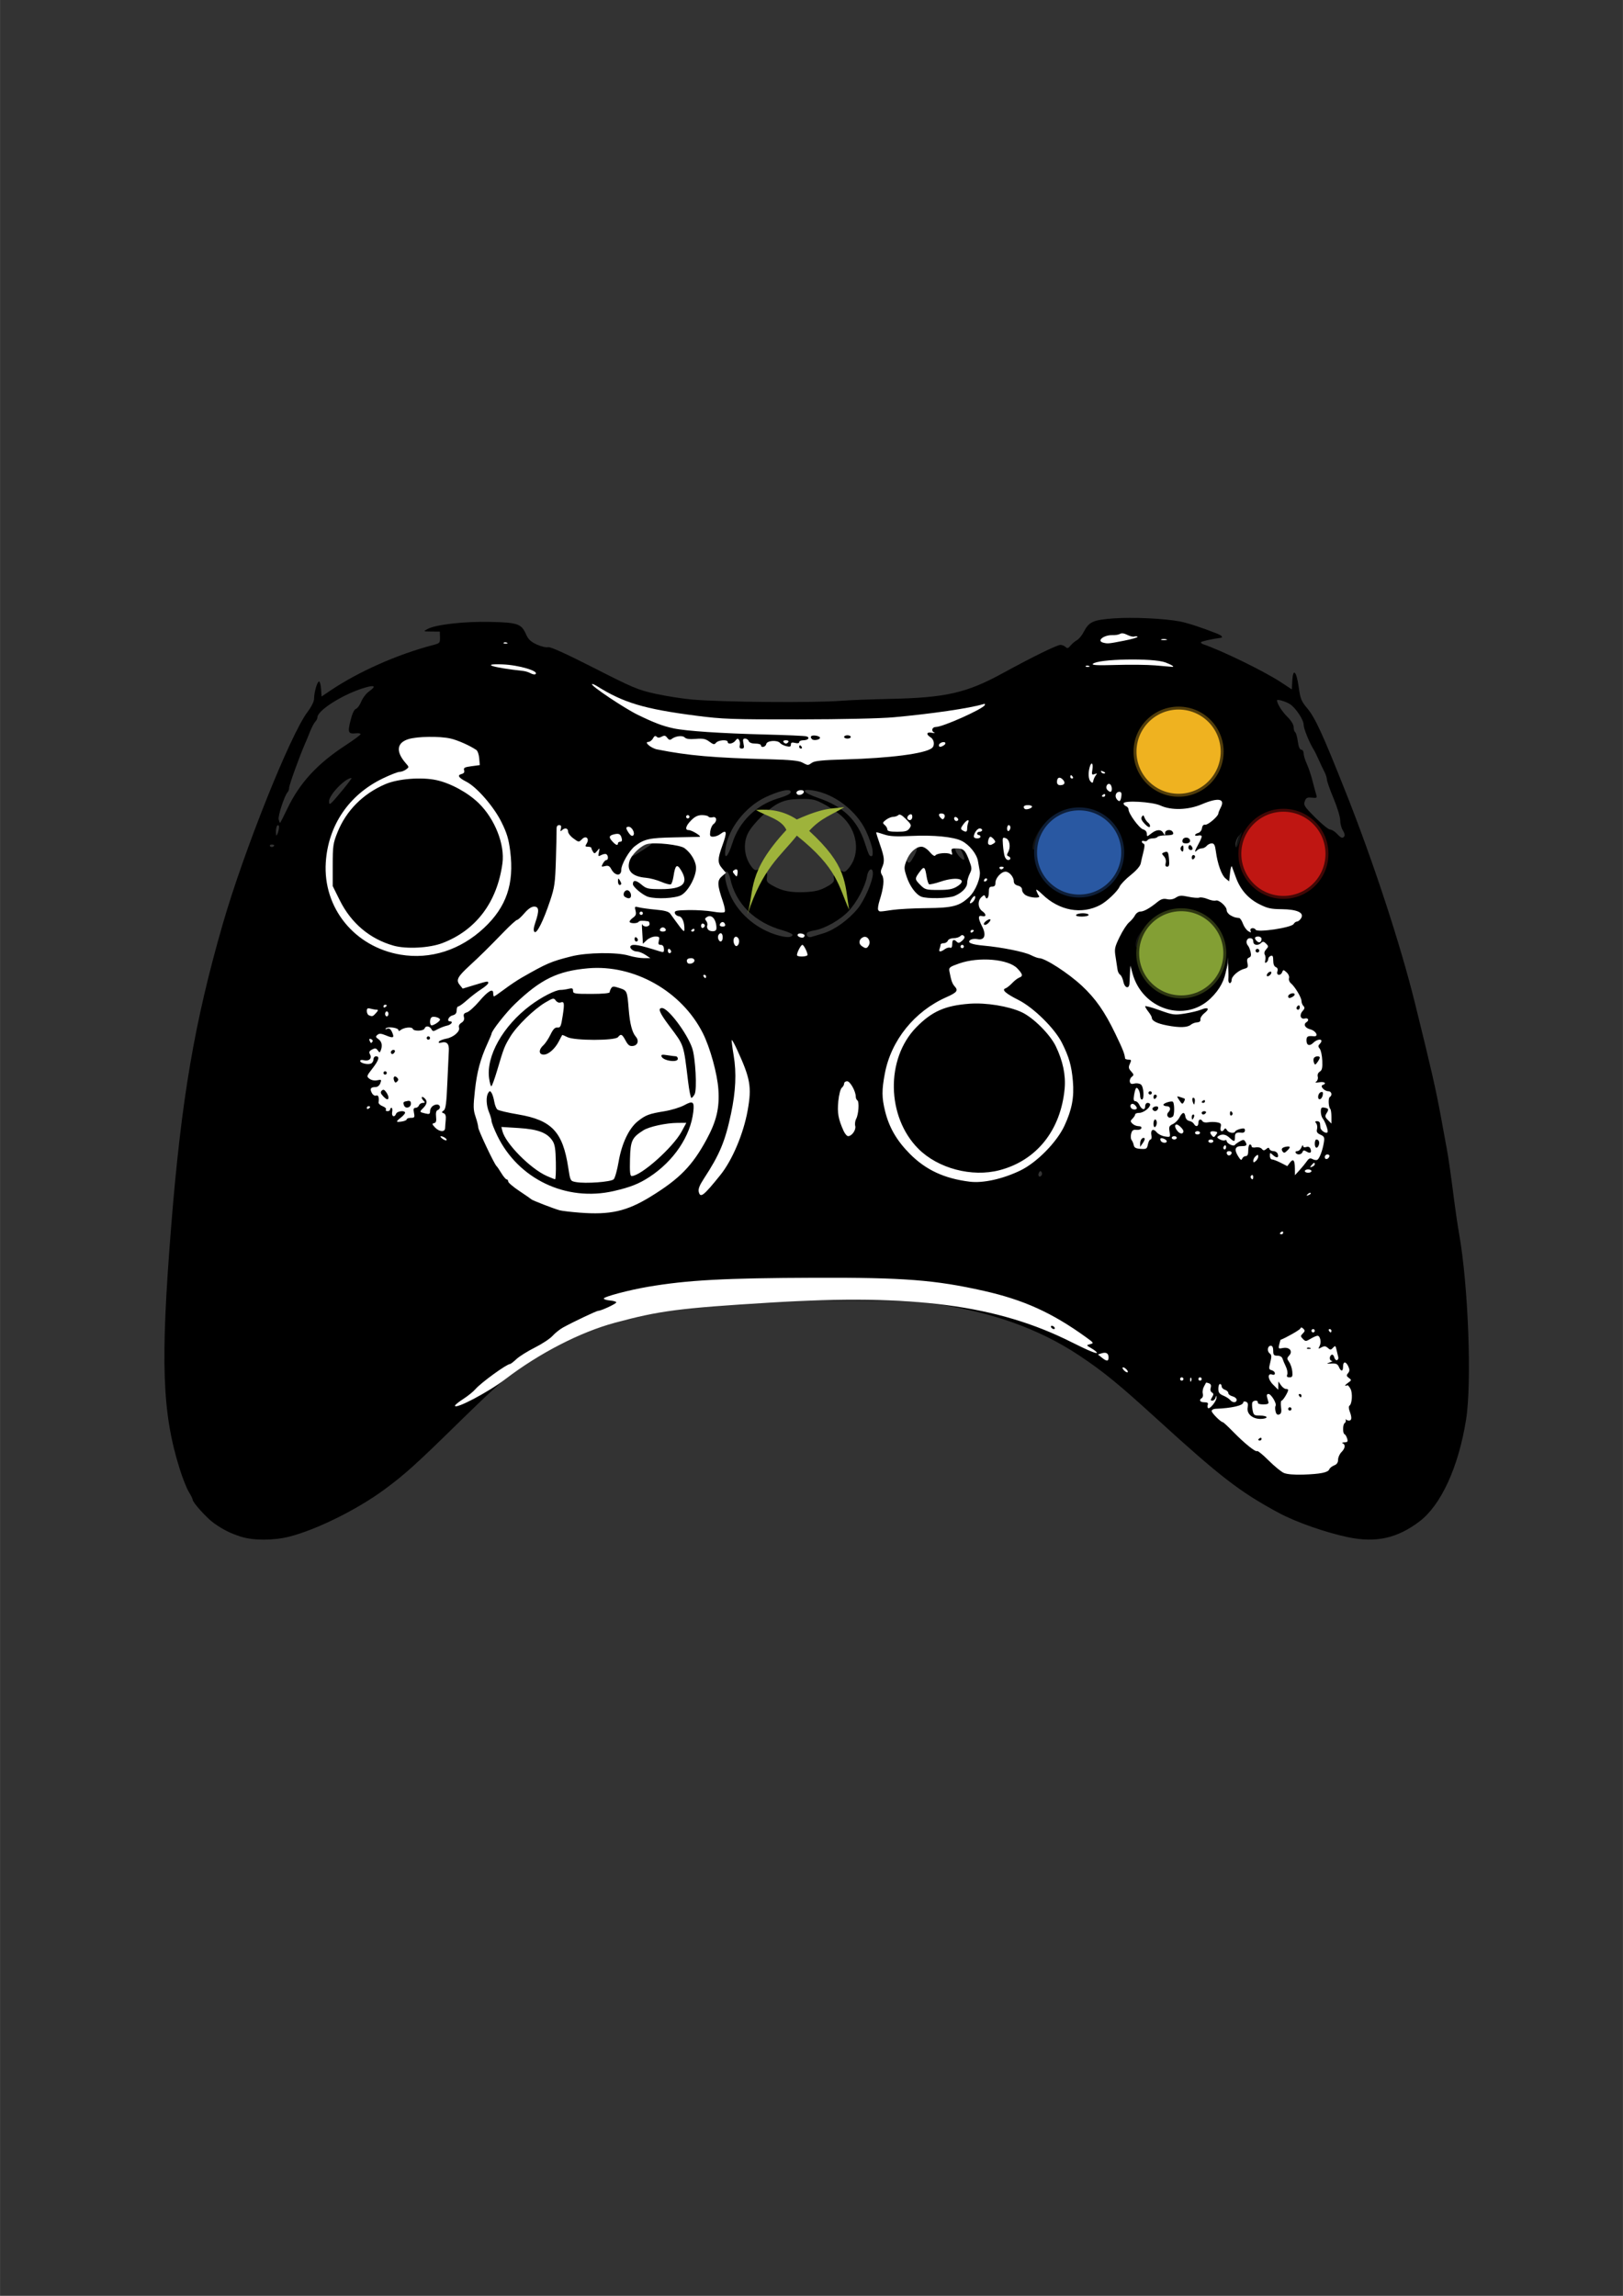
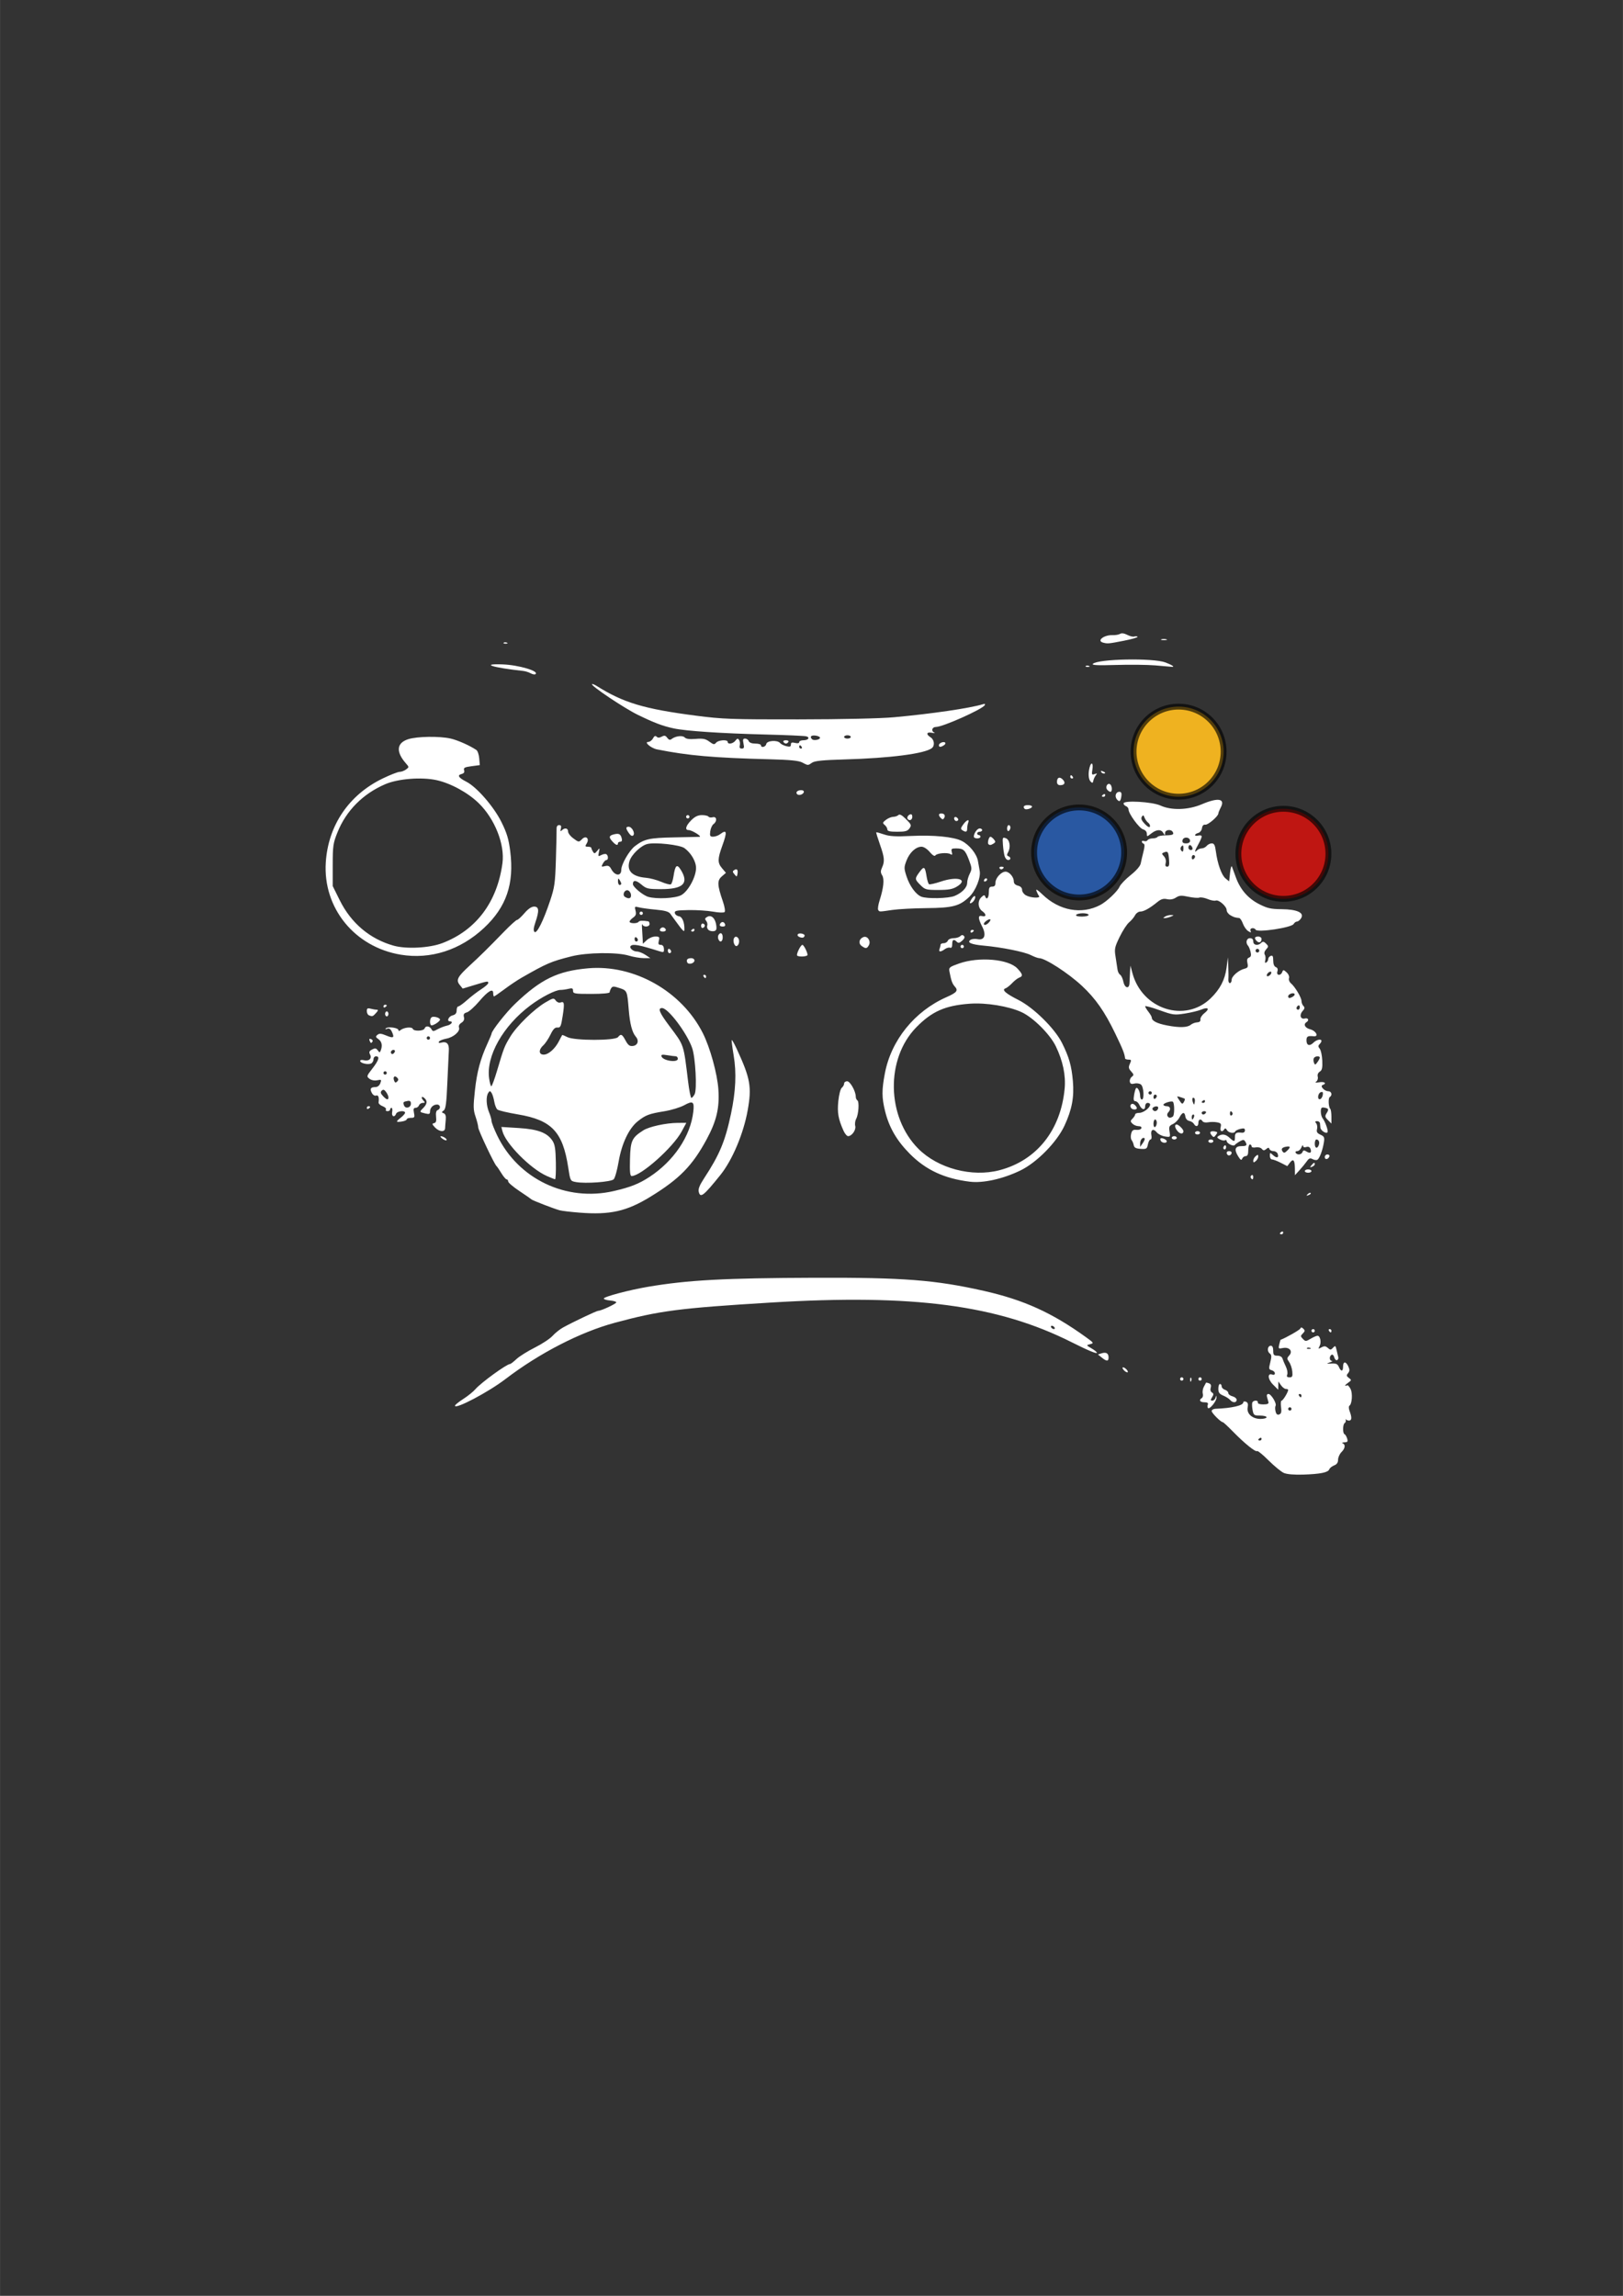
<svg xmlns="http://www.w3.org/2000/svg" width="210mm" height="297mm" version="1.1" viewBox="0 0 744.09 1052.4">
  <rect x="0" y="0" width="744.09" height="1052.4" fill="#333333" stroke="none" />
  <g transform="matrix(.61 0 0 .61 205.36 178.48)">
-     <path d="m-155.61 862.19c-8.157-2.632-13.556-5.351-20.505-10.326-5.245-3.754-15.745-15.405-15.745-17.47 0-0.633-1.298-3.249-2.884-5.814s-4.655-10.288-6.819-17.163c-13.286-42.198-14.63-80.222-6.453-182.5 7.635-95.494 17.483-153.23 38.696-226.88 15.806-54.87 50.769-142.38 63.762-159.59 3.008-3.984 4.951-7.923 4.955-10.045 0.01-4.771 2.358-12.866 3.733-12.866 0.618 0 1.294 2.54 1.504 5.645l0.381 5.645 6.456-4.357c21.273-14.355 50.527-27.328 77.482-34.359 4.873-1.271 5.181-1.619 5.065-5.714l-0.124-4.36-6.315-0.05c-6.294-0.05-6.304-0.056-2.896-1.905 6.171-3.349 27.716-5.779 47.265-5.331 20.629 0.472 23.269 1.407 26.84 9.499 1.607 3.643 3.531 5.447 7.986 7.491 3.228 1.481 7.03 2.389 8.448 2.018 1.744-0.456 12.933 4.598 34.518 15.591 29.253 14.898 33.13 16.528 46.106 19.387 7.792 1.717 20.074 3.66 27.293 4.319 22.199 2.025 91.885 2.624 112.5 0.966 5.844-0.47 22.438-1.108 36.875-1.419 41.71-0.897 57.319-4.46 84.375-19.256 22.583-12.351 40.861-21.309 43.477-21.309 1.25 0 2.988 0.703 3.861 1.562 1.274 1.253 2.015 1.042 3.739-1.067 1.183-1.446 3.331-3.261 4.773-4.033 1.442-0.772 3.708-3.495 5.034-6.05 4.071-7.845 6.997-9.185 22.563-10.337 14.162-1.048 38.254 0.069 49.838 2.311 5.813 1.125 16.947 4.765 27.651 9.039 4.204 1.679 5.214 3.027 2.5 3.335-4.957 0.563-13.576 2.461-14.253 3.138-0.436 0.436 0.273 1.155 1.575 1.6 14.175 4.838 45.98 20.371 58.358 28.501l8.268 5.431 0.37-6.677c0.54-9.748 3.136-7.017 4.817 5.069 1.199 8.617 1.964 10.536 6.214 15.576 6.177 7.325 11.682 19.318 29.543 64.351 20.351 51.313 40.602 113.07 51.482 157 12.27 49.543 15.884 65.363 19.702 86.25 1.822 9.969 3.784 20.656 4.36 23.75 1.288 6.916 3.133 19.841 5.533 38.75 1.004 7.906 2.673 19.156 3.711 25 6.937 39.078 9.658 112.09 5.212 139.86-5.69 35.54-18.814 64.123-35.082 76.406-16.617 12.546-32.471 16.095-53.102 11.887-16.781-3.423-39.62-11.406-52.507-18.353-29.158-15.719-43.618-26.84-90.763-69.808-29.814-27.172-40.471-35.905-58.789-48.173-31.336-20.987-69.453-34.274-114.34-39.858-12.652-1.574-29.659-1.922-89.375-1.829-64.898 0.101-76.19 0.408-94.082 2.555-33.864 4.064-66.402 13.149-88.528 24.718-25.494 13.329-41.299 25.95-79.89 63.797-32.803 32.171-41.037 39.599-56.617 51.077-20.324 14.974-50.812 30.084-71.243 35.31-11.894 3.042-27.186 3.065-36.514 0.055zm601.86-273.92c-0.701-1.134-1.165-1.099-1.934 0.144-1.318 2.132-0.023 4.228 1.606 2.599 0.688-0.688 0.835-1.922 0.328-2.742zm93.494-151.61c2.124-4.526 2.488-4.739 7.499-4.375 4.732 0.343 5.495 0.866 7.501 5.143 2.065 4.401 2.584 4.731 6.867 4.375 3.408-0.283 4.754-1.023 5.091-2.797 0.252-1.326 1.241-3.195 2.198-4.152 3.55-3.55 0.907-18.954-4.573-26.65-6.686-9.389-25.047-9.866-34.592-0.899-1.798 1.689-2.405 3.136-1.683 4.007 0.686 0.827 0.461 3.947-0.573 7.934-1.228 4.734-1.391 8.494-0.585 13.452 1.444 8.874 1.948 9.562 6.673 9.103 3.181-0.309 4.375-1.303 6.175-5.14zm26.066-9.618c0-4.939 0.166-5.282 1.356-2.812 0.975 2.022 0.975 3.603 0 5.625-1.191 2.469-1.356 2.126-1.356-2.812zm-19.336-4.583c-1.29-1.291-0.983-7.677 0.411-8.538 1.637-1.012 4.297 4.907 3.334 7.417-0.789 2.056-2.345 2.522-3.745 1.121zm-25.087-9.479c1.809-3.609 4.155-7.547 5.215-8.75 3.185-3.617-0.239-2.46-3.7 1.25-3.996 4.285-6.012 8.133-6.012 11.48 0 3.969 0.922 3.152 4.496-3.98zm-262.37-2.911c0.244-0.742-3.085-2.329-7.398-3.528-21.074-5.859-35.536-20.165-39.455-39.029-0.532-2.563-1.742-4.918-2.688-5.233-2.941-0.98-0.679 11.152 3.694 19.815 6.695 13.262 19.987 24.006 34.84 28.16 6.566 1.836 10.364 1.773 11.007-0.184zm23.1-1.263c8.412-2.564 18.785-10.01 25.82-18.534 5.128-6.213 11.458-20.812 11.458-26.427 0-5.068-3.432-3.638-4.353 1.815-1.309 7.746-7.541 19.591-13.866 26.353-6.269 6.702-18.024 13.349-25.809 14.594-2.628 0.42-5.08 1.253-5.449 1.85-1.105 1.788 0.787 3.73 3.019 3.1 1.145-0.323 5.276-1.561 9.18-2.751zm284.89-8.105c-1.909-1.589-3.449-2.072-4.204-1.317-1.872 1.872 0.161 3.913 3.853 3.867l3.364-0.042-3.013-2.508zm-283.86-26.119c6.261-3.2 7.702-4.775 6.897-7.539-0.3-1.031 0.289-2.986 1.31-4.344 1.567-2.085 2.239-2.229 4.324-0.927 2.126 1.328 2.859 1.095 5.282-1.678 9.493-10.866 7.001-29.048-5.454-39.795-3.015-2.602-8.858-6.502-12.983-8.667-6.707-3.52-8.557-3.921-17.5-3.795-7.667 0.108-11.448 0.823-16.205 3.062-7.123 3.353-19.65 15.494-23.233 22.517-4.199 8.231-2.735 19.289 3.496 26.399 1.412 1.612 2.459 1.838 4.195 0.909 3.809-2.039 7.274 0.953 6.515 5.627-0.559 3.444-0.102 4.145 4.32 6.631 7.106 3.994 13.37 5.255 24.036 4.84 6.777-0.264 10.934-1.161 15-3.24zm67.4-24.232c2.896-5.301 2.777-8.308-0.33-8.308-3.288 0-7.359 10.545-4.987 12.917 1.541 1.541 2.331 0.857 5.317-4.609zm37.6 2.343c0-1.972-4.217-10.65-5.175-10.65-2.496 0-2.422 3.853 0.143 7.456 2.353 3.304 5.032 5.005 5.032 3.195zm266.97-5.079c1.242-6.62-2.455-15.11-9.637-22.134-7.67-7.5-13.142-8.094-19.518-2.118-6.103 5.72-4.801 9.931 3.071 9.931 2.851 0 4.976 0.97 6.85 3.125 1.494 1.719 3.635 3.125 4.758 3.125 2.242 0 7.627 5.269 9.9 9.688 2.071 4.026 3.621 3.478 4.576-1.616zm-508.06-1.724c7.005-4.552 7.36-5.002 4.958-6.288-2.743-1.468-8.239 0.493-10.986 3.921-1.666 2.079-3.294 7.27-2.28 7.27 0.42 0 4.158-2.206 8.308-4.903zm66.719-4.829c5.136-16.201 17.818-28.652 34.251-33.628 7.888-2.388 10.427-3.895 9.391-5.571-1.149-1.859-9.245 0.148-18.787 4.659-15.072 7.126-28.02 23.725-30.032 38.502-1.255 9.217 1.72 6.94 5.177-3.963zm105.29 4.796c-0.364-2.715-2.485-8.891-4.713-13.725-7.132-15.474-24.207-28.482-40.426-30.799-9.35-1.336-6.881 1.884 4.371 5.701 18.662 6.331 29.403 16.643 34.954 33.561 3.238 9.869 3.404 10.198 5.135 10.198 0.84 0 1.093-1.844 0.679-4.936zm127.19-7.535c2.496-4.109 5.11-7.824 5.808-8.256 0.698-0.431 2.584 0.45 4.19 1.96 3.26 3.062 6.571 2.972 8.591-0.235 1.776-2.82 0.804-3.575-5.656-4.396-2.979-0.379-6.12-1.245-6.98-1.925-3.218-2.542-12.81 11.614-12.81 18.906 0 3.252 2.597 0.96 6.858-6.054zm-576.86 4.273c0-0.303-0.877-0.551-1.949-0.551s-1.595 0.572-1.164 1.27c0.714 1.155 3.112 0.6 3.112-0.719zm726.08-4.926 1.314-5-2.448 2.951c-1.346 1.623-2.448 4.407-2.448 6.188 0 4.379 1.929 2.149 3.582-4.138zm-95.263-1.661c-1.138-1.257-2.069-2.863-2.069-3.567s-1.368-2.757-3.039-4.561c-2.933-3.164-3.195-3.215-7.46-1.433-2.431 1.016-5.845 1.847-7.586 1.847-3.701 0-3.931 0.832-1.096 3.964 2.266 2.504 5.496 2.971 7.399 1.069 1.861-1.861 10.548 0.027 12.185 2.647 0.797 1.276 1.963 2.32 2.592 2.32s0.212-1.029-0.926-2.286zm173.59-0.269c0.444-0.718-0.086-2.667-1.176-4.331-1.091-1.664-1.983-5.062-1.983-7.551 0-2.489-2.25-9.91-5-16.491s-5-12.957-5-14.168-0.83-3.794-1.845-5.74-2.97-6.07-4.344-9.164-3.035-6.469-3.69-7.5c-3.284-5.169-7.621-15.873-7.621-18.808 0-3.711-5.941-12.626-10.288-15.437-3.121-2.019-9.712-3.936-9.712-2.824 0 2.419 3.74 8.37 7.78 12.38 2.893 2.872 4.72 5.868 4.72 7.739 0 1.679 0.51 3.368 1.133 3.753 0.623 0.385 1.52 3.512 1.992 6.949 0.568 4.128 1.456 6.249 2.617 6.249 0.974 0 1.758 1.218 1.758 2.73 0 1.502 1.056 5.017 2.347 7.812 1.291 2.795 3.202 8.457 4.246 12.582 1.044 4.125 2.316 8.812 2.825 10.416 0.859 2.703 0.622 2.885-3.257 2.5-3.527-0.35-4.362 0.081-5.318 2.748-1.023 2.853-0.248 4.049 7.89 12.188 4.963 4.963 9.993 9.024 11.177 9.024s3.474 1.406 5.089 3.125c3.209 3.416 4.43 3.808 5.659 1.82zm-800.75-6.581c0.048-1.244-0.475-1.914-1.162-1.489s-1.21 2.567-1.162 4.761c0.074 3.362 0.257 3.596 1.162 1.489 0.591-1.375 1.114-3.518 1.162-4.761zm6.205-14.007c9.189-19.247 22.498-33.765 43.528-47.482 6.324-4.125 11.522-7.964 11.552-8.532 0.03-0.567-1.494-0.869-3.385-0.671-5.912 0.62-6.428-0.549-4.207-9.527 1.297-5.24 2.762-8.402 4.091-8.827 1.139-0.364 2.939-2.833 4.001-5.486 1.062-2.653 3.645-6.045 5.742-7.538 5.66-4.03 4.636-5.148-2.751-3.006-16.122 4.676-35.938 17.049-35.938 22.439 0 0.877-0.733 2.337-1.628 3.246-0.895 0.908-2.629 4.183-3.853 7.277-1.224 3.094-2.971 7.312-3.884 9.375-3.927 8.874-11.885 30.927-11.885 32.934 0 1.205-0.522 2.725-1.159 3.378-2.27 2.325-7.395 17.916-6.728 20.467 0.373 1.428 0.846 2.596 1.051 2.596 0.205 0 2.659-4.789 5.453-10.643zm41.251-13.67c4.293-5.19 7.458-9.437 7.032-9.437-4.65 0-16.9 12.664-16.9 17.472 0 3.585 0.784 2.946 9.867-8.035zm632.11 0.563c2.18 0 3.023-0.691 3.023-2.476 0-2.665 2.973-3.74 9.307-3.366 3.122 0.184 3.825-0.353 4.628-3.533 2.296-9.097 6.519-19.413 7.378-18.024 0.637 1.031 1.343 0.694 2.303-1.1 2.835-5.298 0.645-14.068-5.18-20.741-4.5-5.155-8.608-6.176-25.311-6.289-6.75-0.046-9.993 0.59-14.187 2.78-2.99 1.561-6.441 2.52-7.669 2.13-2.774-0.88-7.934 4.926-10.036 11.294-1.869 5.662-0.62 12.647 2.566 14.352 1.343 0.719 3.579 3.536 4.969 6.26 5.457 10.696 17.759 20.719 23.521 19.163 0.916-0.247 3.025-0.449 4.688-0.449z" />
-     <path d="m628.31 814.31c-2.008-0.871-7.18-5.104-11.492-9.407s-8.188-7.477-8.612-7.052c-1.042 1.042-9.445-5.709-18.014-14.474-3.865-3.953-7.336-7.188-7.714-7.188-1.503 0-8.444-6.907-8.444-8.403 0-0.878 1.266-1.644 2.812-1.702 12.27-0.458 20.938-2.455 20.938-4.825 0-0.683 0.898-0.897 1.995-0.476 1.415 0.543 1.797 1.758 1.313 4.177-0.947 4.737 3.436 8.729 9.585 8.729 2.534 0 4.607-0.562 4.607-1.25s-2.187-1.25-4.861-1.25c-4.57 0-4.91-0.263-5.686-4.396-0.454-2.418-0.483-4.949-0.065-5.625 1.058-1.711 4.431-1.545 4.049 0.199-0.188 0.859 1.433 1.428 4.062 1.428 3.128 0 4.242-0.496 3.91-1.741-0.256-0.957-0.743-2.725-1.083-3.928-0.373-1.32 0.059-2.184 1.09-2.18 2.071 0.01 6.395 7.227 5.346 8.924-0.411 0.666-0.408 2.565 0.01 4.22 0.531 2.115 1.351 2.781 2.757 2.242 1.527-0.586 1.849-1.911 1.356-5.581-0.355-2.647-0.151-4.813 0.453-4.813 0.999 0 4.913-6.424 4.913-8.063 0-0.378-0.775-0.687-1.723-0.687s-2.605-1.266-3.684-2.812l-1.962-2.812-0.132 6.202-3.927-3.927c-4.022-4.022-4.311-8.931-0.438-7.444 1.086 0.417 1.865 0.01 1.865-0.975 0-0.929-1.081-1.973-2.403-2.318-2.176-0.569-2.276-1.131-1.051-5.955 1.1-4.335 1.016-5.583-0.455-6.705-2.206-1.683-1.586-5.753 0.876-5.753 1.148 0 1.783 1.336 1.783 3.75 0 3.179 0.482 3.75 3.164 3.75 1.927 0 3.425 0.856 3.83 2.188 0.366 1.203 1.5 3.9 2.52 5.994s1.486 4.765 1.037 5.938c-0.603 1.572-0.159 2.131 1.692 2.131 2.108 0 2.445-0.694 2.106-4.337-0.222-2.385-1.279-5.588-2.35-7.117-1.768-2.525-1.761-2.986 0.075-5.015 2.918-3.224 0.046-6.518-4.832-5.542-3.31 0.662-3.475 0.497-2.707-2.705 0.45-1.875 0.879-3.432 0.954-3.459 3.961-1.439 14.532-7.466 14.915-8.504 0.394-1.066 0.972-1.034 2.2 0.125 1.383 1.305 1.326 1.911-0.335 3.571-1.833 1.833-1.829 2.176 0.053 4.115 1.929 1.987 2.282 1.979 5.804-0.129 2.062-1.235 4.388-2.247 5.167-2.249 2.052-0.01 3.046 4.995 1.55 7.792-1.159 2.166-1.025 2.256 1.418 0.948 2.142-1.146 3.129-1.061 4.782 0.414 1.847 1.647 2.292 1.631 3.922-0.143 1.66-1.807 1.916-1.644 2.648 1.679 0.445 2.024 1.024 4.453 1.287 5.399s-0.154 1.953-0.926 2.239c-0.772 0.286-1.718-0.685-2.103-2.157-0.387-1.479-1.297-2.308-2.034-1.852-1.843 1.139-1.679 4.399 0.228 4.552 0.859 0.069 0.156 0.602-1.562 1.186-2.778 0.944-2.639 1.034 1.249 0.813 3.47-0.197 4.63 0.333 5.609 2.564 1.634 3.723 3.142 3.573 3.142-0.312 0-4.003 2.144-4.023 3.961-0.037 1.081 2.373 1.032 3.54-0.212 5.039-1.35 1.627-1.247 2.223 0.622 3.59 2.117 1.548 2.077 1.754-0.718 3.711-2.533 1.774-2.774 2.77-0.426 1.76 0.4-0.172 1.469 1.076 2.377 2.772 1.71 3.195 1.167 11.317-0.845 12.644-0.627 0.414-0.544 2.205 0.193 4.144 1.783 4.689 1.627 7.002-0.472 7.002-0.974 0-2.007-0.422-2.295-0.938s-0.36-0.252-0.159 0.585c0.201 0.837-0.172 1.855-0.83 2.261-1.492 0.922-1.583 7.734-0.111 8.3 0.597 0.229 1.478 1.682 1.959 3.229 0.729 2.346 0.394 2.829-2.022 2.911-1.593 0.054-2.194 0.382-1.334 0.729 2.308 0.931 1.901 3.834-0.938 6.672-1.375 1.375-2.5 3.92-2.5 5.656 0 2.168-0.925 3.508-2.955 4.279-1.625 0.618-3.268 1.94-3.651 2.938-0.922 2.403-6.708 3.572-19.743 3.989-6.643 0.212-12.113-0.26-14.375-1.24zm-16.776-25.695c0-0.728-0.562-0.976-1.25-0.551s-1.25 1.021-1.25 1.324 0.562 0.551 1.25 0.551 1.25-0.596 1.25-1.324zm22.5-22.426c0-0.688-0.562-1.25-1.25-1.25s-1.25 0.562-1.25 1.25 0.562 1.25 1.25 1.25 1.25-0.562 1.25-1.25zm7.5-10c0-0.688-0.596-1.25-1.324-1.25s-0.976 0.562-0.551 1.25 1.021 1.25 1.324 1.25c0.303 0 0.551-0.562 0.551-1.25zm6.484-35.854c-0.902-0.361-1.98-0.317-2.396 0.099-0.415 0.415 0.323 0.711 1.641 0.656 1.456-0.06 1.752-0.356 0.755-0.755zm-76.724 45.197c-0.461-0.461-0.535-1.627-0.165-2.591 0.471-1.228-0.304-1.753-2.586-1.753-3.332 0-4.336-1.687-1.9-3.192 0.747-0.462 1.064-1.966 0.704-3.343-0.36-1.377 0.013-3.704 0.829-5.171 0.816-1.468 1.543-2.822 1.617-3.01 0.073-0.188 1.075 0.019 2.225 0.461 1.424 0.546 1.837 1.603 1.295 3.31-0.48 1.513-0.123 2.927 0.9 3.564 1.381 0.86 1.404 1.528 0.123 3.594-1.303 2.103-1.265 2.538 0.221 2.538 0.987 0 2.051-0.984 2.366-2.188 0.517-1.978 0.586-1.985 0.717-0.07 0.172 2.504-5.131 9.065-6.345 7.851zm-566.01-1.778c0-0.58 2.811-2.858 6.247-5.063 3.436-2.205 7.522-5.498 9.081-7.318 4.161-4.859 23.534-18.934 26.06-18.934 0.466 0 2.642-1.676 4.835-3.725 2.193-2.049 8.402-5.935 13.797-8.635 5.395-2.7 11.394-6.662 13.332-8.805s5.491-4.976 7.898-6.297c7.817-4.292 25.217-12.538 26.455-12.538 2.215 0 13.545-5.293 13.545-6.329 0-0.561-2.109-1.195-4.688-1.409-2.578-0.213-4.688-0.88-4.688-1.482 0-1.359 18.908-6.382 33.125-8.8 29.862-5.079 57.57-6.58 125.62-6.805 66.557-0.221 90.364 1.63 126.88 9.86 30.005 6.764 51.273 16.406 76.793 34.816 5.883 4.244 6.027 4.485 3.125 5.228-3.04 0.777-3.039 0.78 1.012 3.162 2.23 1.311 4.058 2.777 4.062 3.258 0.01 1.097-6.573-1.635-19.045-7.903-55.668-27.977-118.88-36.31-225.95-29.787-69.101 4.21-83.589 6.087-117.38 15.202-25.964 7.004-56.717 22.836-82.196 42.316-12.844 9.82-37.923 23.038-37.923 19.988zm450.62-58.815c-0.425-0.688-1.335-1.25-2.022-1.25s-0.902 0.562-0.477 1.25 1.335 1.25 2.022 1.25 0.902-0.562 0.477-1.25zm131.99 54.509c-0.794-0.957-3.113-2.432-5.153-3.277-2.897-1.2-3.708-2.324-3.708-5.135 0-1.979 0.562-3.598 1.25-3.598s1.25 0.806 1.25 1.791 1.125 2.148 2.5 2.584c1.375 0.436 2.5 1.538 2.5 2.449s1.406 2.008 3.125 2.439c1.719 0.431 3.125 1.617 3.125 2.636 0 2.338-2.984 2.406-4.888 0.111zm-30.013-15.03c-0.054-1.318 0.241-2.056 0.656-1.641 0.415 0.415 0.46 1.494 0.099 2.396-0.399 0.997-0.695 0.701-0.755-0.755zm-7.599-0.729c0-0.688 0.562-1.25 1.25-1.25s1.25 0.562 1.25 1.25-0.562 1.25-1.25 1.25-1.25-0.562-1.25-1.25zm13.75 0c0-0.688 0.562-1.25 1.25-1.25s1.25 0.562 1.25 1.25-0.562 1.25-1.25 1.25-1.25-0.562-1.25-1.25zm-56.25-6.875c-0.868-1.046-1.003-1.875-0.306-1.875 0.688 0 1.95 0.844 2.806 1.875 0.868 1.046 1.003 1.875 0.306 1.875-0.688 0-1.95-0.844-2.806-1.875zm-16.359-9.212-2.886-2.337 2.737-0.869c3.436-1.09 5.259-0.01 5.259 3.116 0 3.046-1.427 3.071-5.109 0.089zm157.61-20.163c0-0.688 0.562-1.25 1.25-1.25s1.25 0.562 1.25 1.25-0.562 1.25-1.25 1.25-1.25-0.562-1.25-1.25zm13.125 0c-0.425-0.688-0.177-1.25 0.551-1.25s1.324 0.562 1.324 1.25-0.248 1.25-0.551 1.25c-0.303 0-0.899-0.562-1.324-1.25zm-36.875-73.051c0-0.303 0.562-0.899 1.25-1.324s1.25-0.177 1.25 0.551-0.562 1.324-1.25 1.324-1.25-0.248-1.25-0.551zm-526.34-15.701c-6.579-0.515-13.329-1.314-15-1.776-4.452-1.23-20.434-7.411-21.164-8.184-0.344-0.365-4.422-3.19-9.062-6.278s-8.438-6.323-8.438-7.188-0.517-1.572-1.148-1.572c-0.631 0-2.43-2.109-3.997-4.688-1.567-2.578-3.198-4.969-3.626-5.312-1.585-1.274-13.738-26.952-13.734-29.019 0-1.179-0.9-4.807-2.005-8.062-1.756-5.172-1.819-7.66-0.499-19.731 1.539-14.069 4.098-23.616 9.491-35.409 1.659-3.628 3.017-6.893 3.017-7.256 0-2.117 10.947-16.016 17.701-22.474 19.347-18.499 31.957-24.634 54.799-26.662 34.524-3.064 70.32 17.123 86.26 48.646 5.489 10.855 10.939 30.587 11.729 42.468 0.922 13.863-1.4 23.685-8.859 37.466-10.729 19.824-20.396 29.693-42.144 43.026-17.992 11.03-30.319 13.806-53.322 12.006zm25.711-16.235c12.438-2.859 18.898-5.416 26.875-10.638 18.227-11.93 30.763-30.579 32.875-48.904 0.887-7.697-0.259-8.55-6.72-5.003-3.042 1.67-9.749 3.725-14.905 4.567-11.64 1.901-14.168 2.846-20.029 7.487-6.686 5.296-12.139 16.772-14.469 30.453-1.068 6.27-2.729 12.21-3.693 13.201-1.959 2.015-21.241 3.428-28.412 2.082-4.217-0.791-4.221-0.797-5.788-11.037-4.096-26.756-12.428-35.542-37.745-39.798-7.631-1.283-14.589-2.926-15.463-3.651-0.874-0.725-1.94-3.418-2.369-5.983s-1.343-5.508-2.031-6.539c-1.112-1.667-1.388-1.667-2.482 0-1.811 2.759-1.533 9.45 0.606 14.568 1.031 2.468 1.875 5.419 1.875 6.558 0 1.139 1.887 5.992 4.192 10.785 15.801 32.847 51.902 50.079 87.683 41.853zm-50.376-11.327c-12.283-5.455-30.994-24.382-33.338-33.724l-0.782-3.117 12.94 0.802c14.456 0.896 21.385 3.478 25.404 9.469 1.871 2.789 2.406 6.139 2.605 16.322 0.138 7.047-0.132 12.773-0.601 12.724-0.469-0.048-3.271-1.163-6.228-2.476zm62.551-12.685c0.352-13.829 1.427-16.144 10.038-21.619 4.368-2.778 17.015-5.53 25.672-5.588l6.635-0.044-3.51 6.51c-6.457 11.977-30.536 33.426-37.585 33.478-1.185 0.01-1.495-3.141-1.25-12.738zm48.583-48.749c1.902-3.554 0.636-27.486-1.834-34.653-3.874-11.245-18.064-30.099-22.653-30.099-3.41 0-2.013 3.44 5.424 13.361 11.322 15.104 10.658 13.134 14.164 41.952 0.816 6.703 1.921 12.188 2.456 12.188 0.535 0 1.635-1.237 2.443-2.748zm-148.53-17.564c5.164-17.408 5.506-18.291 9.925-25.627 4.844-8.042 17.948-20.8 26.531-25.83 5.728-3.357 6.197-3.44 7.71-1.371 0.897 1.227 2.451 1.881 3.506 1.477 2.918-1.12 3.178 0.446 1.682 10.113-1.216 7.854-1.694 8.913-3.925 8.685-1.887-0.193-3.24 1.187-5.261 5.365-1.496 3.094-3.914 6.697-5.371 8.006-3.646 3.276-3.49 6.994 0.292 6.994 3.568 0 8.552-4.406 11.471-10.141 1.185-2.329 2.281-4.385 2.435-4.569 0.154-0.184 1.911 0.515 3.904 1.555 5.206 2.715 35.75 2.739 37.998 0.03 2.269-2.734 3.09-2.369 5.741 2.553 1.883 3.497 3.039 4.351 5.499 4.062 3.69-0.433 4.785-4.003 2.153-7.021-2.711-3.109-4.434-9.706-5.28-20.22-1.145-14.221-1.215-14.386-6.93-16.272-4.388-1.448-5.288-1.433-6.26 0.103-0.624 0.987-1.146 2.357-1.158 3.044-0.014 0.756-5.454 1.25-13.77 1.25-12.586 0-13.747-0.197-13.746-2.333 7e-4 -1.915-0.615-2.183-3.437-1.495-1.891 0.461-4.56 0.832-5.932 0.825-3.857-0.019-14.43 5.412-22.836 11.731-20.469 15.387-33.186 37.918-30.876 54.707 0.449 3.267 1.197 5.94 1.661 5.94 0.464 0 2.387-5.203 4.274-11.562zm135.9-9.062c0-1.031-0.703-1.881-1.562-1.889-0.859-8e-3 -3.747-0.375-6.418-0.816-3.806-0.629-4.731-0.431-4.282 0.917 1.098 3.295 12.263 4.923 12.263 1.788zm15.753 100.07c-0.554-2.206 0.518-4.954 4.011-10.287 11.659-17.799 15.833-27.821 20.214-48.528 3.566-16.851 4.198-30.631 2.005-43.698-1.034-6.159-1.679-11.398-1.435-11.643 0.244-0.244 1.957 2.826 3.806 6.823 10.188 22.025 11.308 28.355 8.143 46.018-3.144 17.547-11.525 37.395-20.505 48.56-12.602 15.668-15.031 17.576-16.241 12.755zm457.66 1.655c0.848-0.854 1.857-1.238 2.241-0.854 0.385 0.385-0.309 1.084-1.542 1.553-1.782 0.678-1.925 0.535-0.7-0.7zm-254.04-9.367c-19.15-2.387-33.013-8.846-45.038-20.983-9.847-9.939-15.549-19.788-18.57-32.075-2.498-10.159-2.53-15.737-0.165-28.248 4.717-24.95 22.3-46.749 46.252-57.341 7.904-3.496 9.082-4.976 6.355-7.989-1.945-2.15-2.725-4.336-4.063-11.388-0.553-2.917 0.031-3.393 7.314-5.961 14.884-5.249 37.158-3.326 43.796 3.78 4.06 4.346 4.325 5.742 1.307 6.876-1.203 0.452-3.594 2.31-5.312 4.13-1.719 1.819-3.969 3.591-5 3.936-3.023 1.012 0.171 3.867 9.684 8.656 11.442 5.76 27.321 21.391 32.784 32.271 5.324 10.603 7.22 17.234 8.214 28.715 1.05 12.131-0.678 21.342-6.278 33.462-5.758 12.463-20.827 27.776-33.224 33.762-13.22 6.383-28.015 9.648-38.055 8.396zm22.336-8.613c27.944-7.279 46.125-30.02 49.036-61.337 0.929-9.993-1.323-20.786-6.63-31.778-4.39-9.092-17.033-21.684-25.803-25.7-9.795-4.484-26.695-7.224-38.978-6.318-18.45 1.36-28.425 5.779-40.149 17.783-23.092 23.644-22.31 67.307 1.634 91.251 14.769 14.769 40.191 21.491 60.891 16.099zm188.97 5.721c-0.396-0.64-0.147-1.517 0.551-1.949 0.699-0.432 1.27 0.092 1.27 1.164 0 2.196-0.75 2.519-1.822 0.785zm33.108-7.066c-0.045-6.31-1.226-7.665-3.756-4.311l-1.94 2.572-4.935-2.516c-2.714-1.384-5.659-2.516-6.545-2.516s-1.611-1.212-1.611-2.694c0-2.617 0.071-2.629 2.508-0.424 2.741 2.481 4.482 1.848 3.311-1.203-0.407-1.061-1.836-1.929-3.175-1.929s-2.672-0.703-2.961-1.562c-0.419-1.246-0.913-1.243-2.438 0.015-1.548 1.278-2.183 1.251-3.336-0.138-0.814-0.981-2.758-1.46-4.541-1.12-1.817 0.347-3.117 0.014-3.117-0.8 0-0.768-0.562-1.396-1.25-1.396s-1.25 1.969-1.25 4.375c0 3.095-0.56 4.375-1.914 4.375-1.053 0-2.25 0.874-2.66 1.943-0.573 1.493-1.305 1.023-3.161-2.028-3.039-4.998-2.161-7.415 2.696-7.415 3.939 0 4.483-0.719 2.688-3.553-0.89-1.404-1.55-1.404-4.043 0-1.639 0.923-3.33 2.158-3.759 2.744-0.952 1.304-6.096-1.278-6.096-3.059 0-0.704-0.551-0.939-1.224-0.523-0.673 0.416-2.437 0.108-3.919-0.686-2.151-1.151-2.345-1.664-0.963-2.539 2.772-1.755 5.439-1.318 8.318 1.365 3.477 3.239 4.038 3.153 4.038-0.625 0-3.068 0.944-3.635 5.312-3.19 1.255 0.128 2.188-0.62 2.188-1.755 0-1.528-0.781-1.786-3.438-1.135-1.891 0.463-3.625 1.318-3.854 1.899-0.72 1.827-5.033 1.148-6.223-0.979-0.779-1.392-1.415-1.589-2.011-0.625-1.6 2.59-3.516 1.494-2.747-1.571 0.63-2.509 0.205-3.087-2.677-3.646-1.884-0.366-4.904-0.373-6.711-0.018-1.807 0.356-3.669 0.028-4.136-0.729-1.373-2.222-3.203-1.58-3.203 1.124 0 2.879-1.909 3.311-3.375 0.764-0.55-0.955-2.125-1.945-3.5-2.2-1.449-0.269-2.668-1.642-2.899-3.264-0.542-3.797-2.288-3.521-4.475 0.707-0.997 1.929-3.231 4.152-4.963 4.942-2.71 1.235-3.054 2.027-2.462 5.671 0.68 4.188 0.64 4.229-3.452 3.629-2.276-0.334-5.057-1.741-6.179-3.127-2.567-3.171-4.801-1.931-4.006 2.224 0.332 1.735 0.045 3.155-0.636 3.155-0.682 0-1.571 1.657-1.976 3.682-0.674 3.37-1.137 3.656-5.463 3.38-3.565-0.228-4.838-0.902-5.179-2.744-0.249-1.343-0.979-3.091-1.622-3.885-0.643-0.794-0.8-2.914-0.349-4.713 0.649-2.586 1.483-3.199 3.985-2.932 1.74 0.186 3.411-0.366 3.712-1.225 0.328-0.936-0.532-1.562-2.146-1.562-1.481 0-3.537-0.844-4.569-1.875-1.667-1.667-1.657-2.093 0.089-3.839 1.08-1.08 1.964-2.487 1.964-3.125 0-0.638 1.406-1.161 3.125-1.161 3.106 0 8.125-3.861 8.125-6.25 0-0.688-0.844-1.25-1.875-1.25-1.067 0-1.875 1.123-1.875 2.604 0 3.265-2.69 2.573-4.359-1.123-0.679-1.502-2.018-2.732-2.976-2.732-1.304 0-1.557-1.139-1.007-4.53 0.404-2.491 1.071-4.866 1.482-5.276 1.112-1.112 3.069 2.525 3.091 5.744 0.01 1.547 0.582 2.812 1.269 2.812 1.985 0 1.469-9.512-0.609-11.237-1.041-0.864-3.2-1.206-4.908-0.777-2.283 0.573-3.162 0.216-3.499-1.423-0.247-1.204 0.407-2.841 1.454-3.638 1.684-1.282 1.631-1.752-0.465-4.068-1.971-2.178-2.13-3.142-0.948-5.738 1.255-2.754 1.132-3.12-1.052-3.12-1.36 0-2.516-0.422-2.569-0.938-0.358-3.514-1.663-6.807-7.421-18.738-7.956-16.484-14.766-26.222-25.029-35.791-10.234-9.541-27.622-20.784-32.144-20.784-0.913 0-3.747-1.044-6.298-2.321-4.938-2.472-21.836-5.861-35.303-7.08-9.47-0.858-12.932-2.369-9.96-4.347 1.031-0.686 3.383-0.931 5.226-0.545 5.248 1.101 6.81-3.018 3.559-9.39-3.273-6.415-3.283-8.779-0.034-7.93 3.169 0.829 3.249-1.472 0.127-3.658-3.319-2.325-3.735-7.55-0.833-10.452 1.673-1.673 2.534-1.919 2.897-0.829 1.056 3.169 2.809 1.407 2.809-2.824 0-3.542 0.476-4.375 2.5-4.375 1.823 0 2.5-0.833 2.5-3.076 0-3.44 4.368-8.174 7.542-8.174 2.773 0 6.208 3.956 6.208 7.15 0 1.708 1.055 2.843 3.125 3.363 1.994 0.5 3.125 1.665 3.125 3.216 0 1.338 1.266 3.148 2.812 4.022 3.619 2.046 11.37 2.443 9.885 0.505-0.583-0.76-1.46-2.508-1.95-3.883-0.581-1.633 0.977-0.695 4.493 2.708 12.694 12.28 29.54 15.363 43.508 7.962 4.923-2.608 12.99-10.249 14.506-13.74 0.76-1.749 4.507-5.666 8.327-8.703 4.263-3.39 7.19-6.769 7.579-8.75 0.349-1.775 1.274-5.747 2.057-8.828 0.99-3.896 1.021-5.735 0.102-6.042-0.727-0.242-1.321-0.938-1.321-1.547 0-0.609 0.787-0.805 1.749-0.436 0.962 0.369 2.12 0.07 2.574-0.664 0.454-0.734 2.165-1.335 3.803-1.335s3.284-0.496 3.659-1.102c0.375-0.606 2.998-1.134 5.831-1.173 5.651-0.078 6.807-0.627 5.562-2.641-1.362-2.204-5.672-1.56-5.714 0.854-0.036 2.083-0.099 2.083-1.312 0-1.696-2.913-5.081-2.763-9.106 0.403-3.228 2.539-3.294 2.542-3.294 0.136 0-1.479-1.119-2.77-2.812-3.246-2.889-0.812-10.938-11.82-10.938-14.958 0-0.965-0.844-2.079-1.875-2.474-1.031-0.396-1.875-1.328-1.875-2.072 0-2.474 21.59-1.242 27.728 1.583 8.239 3.791 20.876 3.407 31.099-0.945 12.27-5.223 17.734-4.315 14.265 2.372-1.013 1.953-1.842 4.006-1.842 4.562 0 2.044-7.81 8.746-9.81 8.417-1.348-0.221-2.21 0.687-2.483 2.618-0.231 1.631-1.492 3.238-2.812 3.583-1.317 0.344-2.394 1.07-2.394 1.613s1.125 0.693 2.5 0.333c1.375-0.36 2.5-0.043 2.5 0.704 0 0.747-1.125 3.361-2.5 5.809-2.826 5.032-3.218 6.843-1 4.625 0.825-0.825 2.444-1.5 3.597-1.5s2.797-0.844 3.653-1.875c0.856-1.031 2.578-1.875 3.826-1.875 1.766 0 2.444 1.32 3.05 5.938 1.23 9.363 4.3 17.976 7.27 20.395l2.728 2.222 0.682-6.465c0.375-3.556 1.016-5.621 1.425-4.59 0.408 1.031 1.708 4.582 2.888 7.889 3.274 9.177 9.132 15.958 17.469 20.223 6.223 3.183 8.846 3.777 17.016 3.854 11.675 0.11 17.171 2.675 14.589 6.809-0.85 1.361-2.226 2.475-3.058 2.475s-1.979 0.835-2.55 1.855c-1.518 2.712-27.113 6.576-28.517 4.305-1.215-1.966-4.658-1.347-3.874 0.697 0.598 1.557 0.312 1.608-1.77 0.312-1.365-0.849-3.145-3.372-3.955-5.607s-2.062-4.127-2.784-4.207c-3.252-0.358-3.977-0.587-6.624-2.093-1.547-0.88-2.812-2.604-2.812-3.831 0-2.86-5.939-8.068-8.208-7.198-0.952 0.365-3.682-0.151-6.067-1.147-2.385-0.996-5.188-1.484-6.23-1.085-1.042 0.4-4.751 0.114-8.243-0.635-5.3-1.137-6.849-1.034-9.375 0.621-1.977 1.296-4.284 1.706-6.657 1.185-2.743-0.602-4.513-0.081-7.238 2.131-5.862 4.759-10.23 7.196-12.894 7.196-1.375 0-3.155 1.266-3.954 2.812-0.8 1.547-2.811 3.938-4.469 5.312-1.658 1.375-4.859 6.306-7.113 10.958-3.75 7.74-4.007 9.014-3.023 15 0.592 3.598 1.238 7.856 1.436 9.462 0.198 1.606 1.075 3.361 1.948 3.901 0.873 0.539 1.976 2.882 2.451 5.205 1.021 4.993 4.461 5.813 4.61 1.099 0.054-1.719 0.233-5.375 0.397-8.125l0.298-5 1.534 5.687c7.32 27.14 39.48 37.515 58.713 18.94 7.098-6.856 10.828-14 11.992-22.974l1.026-7.903 0.297 6.875c0.163 3.781 0.194 8.141 0.069 9.688-0.125 1.547 0.375 2.812 1.112 2.812s1.339-1.084 1.339-2.409c0-2.747 5.209-7.282 9.644-8.395 2.509-0.63 2.867-1.301 2.232-4.189-0.544-2.475-0.203-3.651 1.215-4.196 1.442-0.553 1.751-1.685 1.153-4.221-0.449-1.906-1.307-3.999-1.906-4.652-2.048-2.234-1.191-5.688 1.411-5.688 1.667 0 2.5 0.833 2.5 2.5 0 2.823 3.585 3.415 6.009 0.991 1.179-1.179 1.968-1.05 3.604 0.586 1.939 1.939 1.943 2.263 0.054 4.35-1.26 1.392-1.645 2.895-1.007 3.927 0.568 0.92 0.733 2.823 0.365 4.229-0.453 1.732-0.202 2.269 0.778 1.663 0.796-0.492 1.447-1.645 1.447-2.562 0-0.917 0.844-1.991 1.875-2.387 1.438-0.552 1.875 0.261 1.875 3.482 0 2.664 0.718 4.478 1.961 4.955 1.304 0.5 1.694 1.593 1.166 3.259-0.985 3.102 2.46 3.538 3.64 0.461 0.714-1.861 1.009-1.843 3.276 0.21 1.427 1.291 2.205 3.158 1.821 4.369-0.369 1.163 0.262 2.888 1.402 3.834 3.085 2.561 7.983 10.756 7.983 13.357 0 1.251 0.662 2.937 1.47 3.745 1.127 1.127 0.974 2.019-0.655 3.819-2.66 2.939-1.553 6.419 1.765 5.551 2.503-0.655 3.375 1.421 1.169 2.784-2.563 1.584-1.118 4.338 2.811 5.356 4.432 1.149 6.684 5.65 2.612 5.223-4.459-0.468-5.423 0.077-5.423 3.067 0 3.865 2.335 4.644 5.234 1.745 2.304-2.304 6.016-3.085 6.016-1.266 0 0.55-0.651 1.651-1.447 2.447-1.096 1.096-1.058 1.916 0.159 3.382 0.883 1.064 1.743 5.066 1.911 8.893 0.24 5.474-0.158 7.247-1.866 8.314-1.327 0.829-1.924 2.301-1.535 3.788 0.35 1.338-0.148 2.985-1.106 3.66-1.225 0.863-0.536 1.02 2.321 0.528 3.859-0.664 5.811 0.942 2.5 2.056-2.303 0.775 1.215 4.682 4.216 4.682 2.458 0 3.237 3.052 1.114 4.364-1.305 0.806-1 7.57 0.404 8.974 0.456 0.456 0.828 3.11 0.828 5.898v5.069l-2.613-2.613c-2.264-2.264-2.395-2.962-0.985-5.221 1.825-2.923 1.536-3.544-1.939-4.165-1.882-0.336-2.418 0.299-2.438 2.889-0.014 1.826 0.556 4.076 1.265 5 2.189 2.849 4.593 9.838 3.693 10.738-1.18 1.18-5.071-1.455-5.277-3.574-0.093-0.954-0.233-2.438-0.312-3.297-0.079-0.859-1.057-1.562-2.172-1.562-1.524 0-1.692 0.405-0.677 1.628 0.743 0.895 1.032 2.848 0.641 4.34-0.543 2.077 0.058 3.062 2.57 4.206 2.898 1.321 3.193 2.014 2.542 5.973-0.946 5.747-3.181 11.742-4.785 12.829-0.69 0.468-2.322 0.279-3.628-0.42-1.903-1.018-2.775-0.698-4.394 1.613-1.111 1.586-3.572 4.588-5.469 6.67l-3.449 3.787-0.037-5.104zm5.739-12.337c0.554-1.445 1.174-1.518 3.029-0.36 2.777 1.734 4.063 0.838 2.952-2.057-0.525-1.367-1.617-1.833-3.154-1.345-1.476 0.468-2.381 0.133-2.431-0.9-0.044-0.906-0.588-0.381-1.21 1.166-0.622 1.547-2.026 2.812-3.119 2.812s-1.641 0.562-1.216 1.25c1.151 1.862 4.354 1.51 5.15-0.566zm-11.311-1.22c2.441-2.441 2.241-3.268-0.682-2.822-3.16 0.482-4.248 1.593-3.209 3.275 1.088 1.761 1.755 1.683 3.891-0.453zm23.531-3.952c0.85-2.216-0.023-4.262-1.819-4.262-0.647 0-1.176 1.406-1.176 3.125 0 3.497 1.824 4.189 2.995 1.137zm-130.91-5.093c-1.278-1.278-3.336 0.994-3.336 3.683v2.704l2.002-2.859c1.101-1.573 1.701-3.16 1.333-3.528zm9.164-11.743c0-1.334-0.562-2.426-1.25-2.426s-1.25 1.439-1.25 3.199c0 1.814 0.541 2.864 1.25 2.426 0.688-0.425 1.25-1.864 1.25-3.199zm27.952-4.301c0.396-1.031 0.175-1.875-0.491-1.875-0.666 0-1.211 0.844-1.211 1.875s0.221 1.875 0.491 1.875 0.815-0.844 1.211-1.875zm-15.907-0.332c1.313-0.849 1.371-9.794 0.072-11.093-0.929-0.93-7.117 0.97-7.117 2.185 0 0.613 1.125 1.115 2.5 1.115 2.73 0 3.312 2.438 1.109 4.641-0.765 0.765-1.013 2.003-0.551 2.75 0.976 1.579 2.007 1.683 3.987 0.402zm44.777-2.88c-1.071-1.734-1.822-1.411-1.822 0.785 0 1.072 0.572 1.595 1.27 1.164 0.699-0.432 0.947-1.309 0.551-1.949zm-19.947 0.086c0.425-0.688-0.104-1.25-1.176-1.25-1.072 0-1.949 0.562-1.949 1.25s0.529 1.25 1.176 1.25 1.524-0.562 1.949-1.25zm-36.199-2.583c1.15-1.861-0.183-2.873-2.577-1.955-1.105 0.424-1.658 1.337-1.23 2.029 1.013 1.639 2.769 1.605 3.807-0.074zm20.376-7.98c-0.235-0.207-1.74-0.78-3.346-1.274-2.9-0.893-2.905-0.877-0.73 2.443 1.914 2.921 2.334 3.081 3.346 1.274 0.636-1.137 0.965-2.236 0.73-2.443zm7.183-0.368c-1.344-1.344-2.058 0.538-1.114 2.94 0.885 2.253 0.952 2.256 1.39 0.081 0.253-1.257 0.129-2.616-0.276-3.021zm8.014 2.107c0-0.728-0.562-0.976-1.25-0.551s-1.25 1.021-1.25 1.324c0 0.303 0.562 0.551 1.25 0.551s1.25-0.596 1.25-1.324zm-36.25-3.75c0-0.647-0.562-1.176-1.25-1.176s-1.25 0.877-1.25 1.949c0 1.072 0.562 1.601 1.25 1.176s1.25-1.302 1.25-1.949zm124.77-0.955c0.298-2.027-0.095-2.519-1.562-1.956-2.32 0.89-2.709 5.94-0.399 5.179 0.859-0.283 1.742-1.733 1.961-3.223zm-128.52-1.471c0-0.688-0.562-1.25-1.25-1.25s-1.25 0.562-1.25 1.25 0.562 1.25 1.25 1.25 1.25-0.562 1.25-1.25zm126.25-26.489c0-1.473-3.462-1.239-4.412 0.299-0.445 0.72-0.438 2.267 0.015 3.438 0.755 1.948 0.976 1.922 2.611-0.299 0.982-1.335 1.786-2.881 1.786-3.438zm-96.88-24.757c1.059-0.879 3.181-1.671 4.715-1.76 1.845-0.107 2.674-0.858 2.449-2.215-0.188-1.129 1.164-3.236 3.003-4.684 4.239-3.334 2.86-4.877-2.397-2.681-2.208 0.922-7.766 2.26-12.351 2.973-7.856 1.221-8.954 1.073-19.062-2.567-5.9-2.125-10.726-3.423-10.726-2.885 0 0.538 1.125 2.408 2.5 4.157 1.375 1.748 2.5 3.724 2.5 4.391 0 2.405 3.961 4.407 11.595 5.859 9.318 1.773 15.164 1.58 17.774-0.586zm81.88-13.203c0-1.072-0.562-1.601-1.25-1.176s-1.25 1.302-1.25 1.949c0 0.647 0.562 1.176 1.25 1.176s1.25-0.877 1.25-1.949zm-5.036-8.002c1.011-0.64 1.458-1.544 0.991-2.01-1.144-1.144-4.705 0.311-4.705 1.922 0 1.588 1.294 1.618 3.714 0.088zm-16.448-17.471c0.312-0.938-0.156-1.406-1.094-1.094-0.902 0.301-1.887 1.285-2.188 2.188-0.312 0.938 0.156 1.406 1.094 1.094 0.902-0.301 1.887-1.285 2.188-2.188zm-9.207-17.685c-0.403-0.651-1.265-0.855-1.916-0.452-0.651 0.402-0.855 1.265-0.452 1.916 0.402 0.651 1.264 0.855 1.916 0.452 0.651-0.402 0.855-1.265 0.452-1.916zm-203.31-20.143c2.39-2.39 1.737-3.669-1-1.96-2.526 1.577-3.342 3.46-1.5 3.46 0.55 0 1.675-0.675 2.5-1.5zm75.25-6c0-0.688-1.936-1.25-4.301-1.25-2.366 0-4.649 0.562-5.074 1.25-0.467 0.755 1.237 1.25 4.301 1.25 2.791 0 5.074-0.562 5.074-1.25zm60.478-41.439c-0.514-6.061-0.904-6.645-3.72-5.564-1.926 0.739-1.935 0.987-0.101 3.013 1.204 1.33 1.71 3.307 1.274 4.974-0.507 1.937-0.168 2.766 1.131 2.766 1.413 0 1.75-1.237 1.415-5.189zm19.522-2.385c0-0.647-0.562-1.176-1.25-1.176s-1.25 0.877-1.25 1.949c0 1.072 0.562 1.601 1.25 1.176s1.25-1.302 1.25-1.949zm-8.75-6.426c0-2.019-0.37-2.38-1.391-1.359-0.765 0.765-1.013 2.003-0.551 2.75 1.293 2.092 1.942 1.627 1.942-1.391zm6.702-0.375c-0.396-1.031-1.222-1.875-1.836-1.875-0.614 0-1.116 0.844-1.116 1.875s0.826 1.875 1.836 1.875c1.118 0 1.554-0.733 1.116-1.875zm-1.702-5c0-3.084-5.259-3.372-5.708-0.312-0.23 1.567 0.533 2.188 2.693 2.188 1.846 0 3.014-0.727 3.014-1.875zm-31.468-13.641c-0.997-0.747-2.229-2.468-2.739-3.824-0.771-2.051-1.117-2.158-2.057-0.638-0.801 1.296-0.151 2.848 2.234 5.338 2.091 2.182 3.555 2.938 3.869 1.997 0.278-0.833-0.311-2.126-1.307-2.873zm117.72 261.77c0-0.688 1.125-1.25 2.5-1.25s2.5 0.562 2.5 1.25-1.125 1.25-2.5 1.25-2.5-0.562-2.5-1.25zm4.976-4.346c1.8-2.169 2.524-2.395 2.524-0.787 0 0.614-0.923 1.471-2.052 1.904-1.716 0.658-1.793 0.475-0.472-1.116zm-43.726-3.473c0-1.031 0.844-2.575 1.875-3.431 1.525-1.266 1.875-1.206 1.875 0.319 0 1.031-0.844 2.575-1.875 3.431-1.525 1.266-1.875 1.206-1.875-0.319zm53.75-2.702c0-1.089 0.891-1.979 1.979-1.979 1.089 0 1.756 0.668 1.484 1.484-0.773 2.318-3.463 2.702-3.463 0.495zm-72.951-1.596c-1.408-1.408-0.857-2.883 1.076-2.883 1.031 0 1.875 0.529 1.875 1.176 0 1.576-1.952 2.705-2.951 1.706zm-3.299-5.309c0-0.647 0.469-1.466 1.042-1.82 0.573-0.354 1.042 0.175 1.042 1.176 0 1.001-0.469 1.82-1.042 1.82-0.573 0-1.042-0.529-1.042-1.176zm-46.926-5.157c-0.453-0.733-0.567-1.59-0.253-1.904 0.872-0.872 4.679 0.854 4.679 2.121 0 1.565-3.429 1.397-4.426-0.217zm35.676 0.083c0-0.688 0.844-1.25 1.875-1.25 1.031 0 1.875 0.562 1.875 1.25s-0.844 1.25-1.875 1.25c-1.031 0-1.875-0.562-1.875-1.25zm-575.72-1.848c-1.325-1.002-1.846-1.832-1.159-1.843 1.857-0.031 5.032 2.201 4.247 2.985-0.374 0.374-1.764-0.14-3.089-1.142zm548.22-0.652c0-0.688 0.844-1.25 1.875-1.25 1.031 0 1.875 0.562 1.875 1.25s-0.844 1.25-1.875 1.25c-1.031 0-1.875-0.562-1.875-1.25zm29.986-1.891c-1.942-2.34-1.052-3.45 2.322-2.897 2.178 0.357 2.301 0.714 0.897 2.615-1.452 1.966-1.796 1.996-3.219 0.282zm-276.7-3.421c-3.938-8.762-4.783-13.557-3.915-22.205 0.494-4.918 1.621-9.254 2.62-10.084 0.964-0.8 1.753-2.23 1.753-3.177 0-0.947 1.017-1.722 2.259-1.722 2.277 0 6.491 7.528 6.491 11.596 0 1.103 0.535 2.337 1.189 2.741 1.552 0.959 0.939 10.546-0.888 13.898-0.783 1.436-1.1 3.845-0.706 5.354 0.771 2.95-2.522 7.661-5.356 7.661-0.892 0-2.444-1.828-3.449-4.062zm251.25 0.497c-2.243-2.478-2.703-5.185-0.881-5.185 1.466 0 5.089 3.57 5.089 5.016 0 2.253-2.241 2.343-4.208 0.169zm12.958 1.065c0-0.688 0.844-1.25 1.875-1.25 1.031 0 1.875 0.562 1.875 1.25s-0.844 1.25-1.875 1.25c-1.031 0-1.875-0.562-1.875-1.25zm-571.28-4.062c-2.225-2.38-2.326-2.875-0.655-3.22 1.465-0.303 1.85-1.539 1.492-4.789-0.321-2.916 0.09-4.601 1.231-5.038 2.506-0.962 2.095-4.14-0.536-4.14-2.888 0-5.25 2.373-5.25 5.274 0 1.847-0.645 2.119-3.438 1.449-4.629-1.11-4.642-1.143-1.667-4.119 3.078-3.078 3.307-5.465 0.729-7.604-2.223-1.845-2.544 0.081-0.375 2.25 1.167 1.167 1.019 1.5-0.664 1.5-1.19 0-2.488 0.844-2.884 1.875-0.396 1.031-1.573 1.875-2.617 1.875-1.442 0-1.717 0.901-1.147 3.75 0.672 3.359 0.427 3.75-2.344 3.75-1.702 0-3.094 0.499-3.094 1.108s-1.688 1.356-3.75 1.659c-4.563 0.67-4.664 0.187-0.625-2.99 1.719-1.352 3.125-2.98 3.125-3.617 0-1.93-5.93-1.297-6.702 0.716-1.215 3.166-3.642 2.152-2.992-1.25 0.329-1.719 0.113-3.125-0.479-3.125-0.592 0-1.077 0.562-1.077 1.25s-0.877 1.25-1.949 1.25-1.601-0.564-1.175-1.252c0.426-0.689-0.692-1.81-2.483-2.491s-3.165-1.946-3.052-2.81c0.511-3.914-0.182-5.834-1.87-5.186-1.03 0.395-2.388-0.455-3.226-2.021-1.66-3.102-0.856-4.365 2.781-4.365 1.527 0 2.985-1.168 3.633-2.911 0.998-2.683 0.815-2.856-2.351-2.21-2.072 0.423-4.378-0.021-5.814-1.118-2.295-1.753-2.216-2.03 2.188-7.683 4.87-6.25 5.734-9.203 2.693-9.203-1.031 0-1.875 1.065-1.875 2.366 0 1.301-0.888 2.707-1.974 3.124-2.56 0.982-8.026-0.394-8.026-2.021 0-0.693 1.236-0.937 2.747-0.542 3.804 0.995 6.309-1.268 4.71-4.256-0.984-1.838-0.676-2.618 1.49-3.777 2.235-1.196 3.003-1.086 4.243 0.609 1.383 1.891 1.581 1.895 2.287 0.056 1.415-3.688 0.799-6.649-1.754-8.438-2.157-1.511-2.265-1.988-0.734-3.258 1.4-1.162 2.817-1.06 6.469 0.466 5.548 2.318 6.456 1.796 4.466-2.571-1.066-2.339-2.088-3.022-3.641-2.431-1.388 0.528-1.712 0.397-0.908-0.368 1.563-1.488 9.375-0.374 9.375 1.337 0 0.834 0.529 0.843 1.562 0.026 2.611-2.064 8.573-2.672 9.237-0.941 0.763 1.989 8.217 1.696 8.899-0.35 0.73-2.191 3.727-1.886 5.072 0.516 1.047 1.87 1.452 1.877 4.75 0.082 1.983-1.079 5.152-2.292 7.043-2.694 3.218-0.684 4.936-3.183 2.188-3.183-2.653 0-1.088-3.743 1.875-4.487 2.244-0.563 3.125-1.627 3.125-3.774 0-1.644 0.575-2.99 1.278-2.99 0.703 0 3.656-2.13 6.562-4.734s7.675-6.268 10.597-8.143 5.312-3.963 5.312-4.641c0-1.654-0.183-1.628-10.331 1.454l-8.844 2.686-2.269-2.802c-2.935-3.625-1.685-6.057 7.414-14.424 8.07-7.42 14.082-13.347 25.822-25.456 4.767-4.917 9.213-8.939 9.88-8.939s3.139-2.25 5.493-5c2.807-3.279 5.322-5 7.307-5 3.705 0 3.966 3.052 1.001 11.751-1.42 4.168-1.632 6.341-0.708 7.264 1.694 1.694 6.598-8.085 11.728-23.39 3.397-10.132 3.832-13.238 4.378-31.25 0.333-11 0.561-21.266 0.506-22.812-0.064-1.79 0.629-2.812 1.907-2.812 1.436 0 1.808 0.762 1.306 2.68-0.526 2.012-0.344 2.323 0.729 1.25 2.163-2.163 4.68-1.714 4.68 0.835 0 1.246 1.665 3.496 3.699 5 4.428 3.274 4.342 3.265 6.917 0.69 2.908-2.908 5.635-0.245 3.405 3.326-1.343 2.151-1.218 2.469 0.969 2.469 1.381 0 2.519 0.422 2.53 0.938 0.01 0.516 0.551 1.778 1.201 2.806 1.015 1.605 1.465 1.517 3.191-0.625 1.944-2.413 1.985-2.38 1.259 1.009-0.691 3.224-0.546 3.393 1.816 2.13 1.411-0.755 3.117-1.033 3.79-0.617 1.58 0.976 1.594 4.359 0.018 4.359-0.663 0-1.849 1.201-2.635 2.669-1.31 2.448-1.175 2.606 1.633 1.901 2.4-0.602 3.413-0.112 4.685 2.264 2.77 5.176 7.522 5.523 7.522 0.55 0-4.177 5.993-14.561 10.3-17.846 6.99-5.331 10.779-6.184 29.075-6.541 9.625-0.188 18.344-0.379 19.375-0.424 2.351-0.104-5.637-5.073-8.155-5.073-3.004 0-2.116-3.287 2.001-7.404 2.771-2.771 5.022-3.846 8.051-3.846 2.313 0 4.52 0.51 4.905 1.133s1.825 0.839 3.199 0.479c3.076-0.804 3.497 3.007 0.569 5.148-1.061 0.776-2.159 3.229-2.441 5.45-0.442 3.493-0.139 4.034 2.242 4 1.514-0.022 3.845-0.866 5.18-1.875 5.093-3.853 5.452-1.873 1.594 8.79-3.524 9.739-3.574 12.722-0.275 16.642l3.039 3.611-3.13 2.721c-3.551 3.087-3.396 6.451 0.866 18.843 1.317 3.829 1.871 7.291 1.265 7.897s-4.392 0.479-8.636-0.29c-4.156-0.754-12.415-1.287-18.353-1.186-9.25 0.158-10.742 0.476-10.409 2.223 0.214 1.121 1.584 2.21 3.045 2.42 2.552 0.366 4.265 4.527 4.151 10.088-0.044 2.141-1.226 0.98-6.681-6.559-1.291-1.784-3.072-4.236-3.958-5.447-1.164-1.592-4.149-2.432-10.777-3.031-5.042-0.456-10.742-1.232-12.668-1.726-3.312-0.849-3.455-0.716-2.656 2.471 0.656 2.612 0.249 3.785-1.812 5.229-1.461 1.024-2.657 2.392-2.657 3.04 0 1.478 5.865 1.563 6.77 0.098 0.565-0.915 3.16-1.032 7.292-0.329 0.516 0.088 0.938 1.003 0.938 2.034 0 2.26-4.551 2.525-5.371 0.312-0.319-0.859-0.446 0.406-0.282 2.812 0.164 2.406 0.378 6.02 0.476 8.03l0.178 3.655 2.893-2.718c1.591-1.495 4.465-2.718 6.386-2.718 3.101 0 3.405 0.35 2.708 3.125-0.615 2.451-0.307 3.125 1.427 3.126 1.445 5.7e-4 2.27 1.028 2.381 2.963 0.152 2.649-0.178 2.852-3.125 1.922-15.56-4.909-20.13-5.759-21.826-4.063-1.353 1.353 1.764 4.177 4.621 4.186 1.463 5e-3 4.347 1.126 6.41 2.492l3.75 2.483-5-5e-3c-2.75-2e-3 -7.761-0.843-11.136-1.867-8.955-2.717-31.455-2.44-43.239 0.533-15.369 3.876-18.37 5.165-37.5 16.102-3.094 1.769-8.866 5.643-12.826 8.61-3.961 2.966-7.476 5.393-7.812 5.393s-0.611-1.072-0.611-2.383c0-4.013-3.885-1.755-10.625 6.176-3.438 4.045-7.559 7.73-9.158 8.19-2.214 0.637-2.747 1.478-2.232 3.529 0.465 1.852-0.123 3.192-1.884 4.291-1.566 0.978-2.269 2.356-1.811 3.549 1.087 2.831-4.108 7.392-9.558 8.392-2.554 0.469-5.033 1.482-5.508 2.251-0.569 0.92 0 1.173 1.654 0.74 4.227-1.105 6.096 0.877 5.758 6.109-0.17 2.63-0.674 13.486-1.12 24.126-0.637 15.199-1.218 19.643-2.713 20.736-1.703 1.245-1.702 1.469 0.01 2.125 1.314 0.504 1.785 2.034 1.505 4.888-0.224 2.285-0.443 5.139-0.487 6.342-0.114 3.111-4.452 2.755-7.612-0.625zm-18.093-17.83c0-1.793-0.694-2.363-2.5-2.051-3.278 0.566-3.582 0.949-2.658 3.357 1.069 2.786 5.158 1.751 5.158-1.306zm-16.875-4.744c0-0.9-0.806-2.728-1.791-4.062-1.353-1.833-2.147-2.075-3.25-0.989-1.11 1.093-0.906 2.041 0.853 3.958 2.731 2.977 4.188 3.357 4.188 1.093zm6.521-14.843c-1.909-1.909-3.318-0.5-2.259 2.259 0.625 1.629 1.167 1.791 2.28 0.679 1.112-1.112 1.107-1.811-0.02-2.938zm-7.771-3.521c0-0.688-0.562-1.25-1.25-1.25s-1.25 0.562-1.25 1.25 0.562 1.25 1.25 1.25 1.25-0.562 1.25-1.25zm5.937-16.979c-1.191-1.191-3.579 0.738-2.692 2.175 0.528 0.854 1.227 0.832 2.124-0.066 0.736-0.736 0.991-1.685 0.567-2.109zm26.563-9.271c0-0.688-0.562-1.25-1.25-1.25s-1.25 0.562-1.25 1.25 0.562 1.25 1.25 1.25 1.25-0.562 1.25-1.25zm156.25-73.676c0-0.647-0.562-1.524-1.25-1.949s-1.25 0.104-1.25 1.176c0 1.072 0.562 1.949 1.25 1.949s1.25-0.529 1.25-1.176zm-5.226-34.124c-0.22-1.54-1.313-2.974-2.43-3.186-2.555-0.487-4.253 3.547-2.075 4.929 2.984 1.893 4.916 1.146 4.504-1.743zm37.732 0.471c5.192-2.785 11.11-13.519 11.19-20.299 0.059-4.943-3.648-11.359-8.697-15.055-3.418-2.502-22.084-4.57-27.953-3.097-4.774 1.198-11.688 7.778-13.298 12.656-2.436 7.381 1.879 11.846 12.285 12.713 3.016 0.251 8.202 1.626 11.523 3.055 3.321 1.429 6.571 2.269 7.221 1.867s1.545-3.128 1.988-6.059c1.289-8.525 2.581-9.583 5.619-4.6 6.077 9.967 1.583 14.272-14.899 14.272-9.91 0-11.072-0.27-14.85-3.446-4.107-3.453-6.387-3.554-6.387-0.284 0 2.112 7.627 8.411 11.554 9.542 6.314 1.819 20.285 1.103 24.703-1.267zm-45.026-8.608c-0.01-0.516-0.565-1.781-1.231-2.812-0.98-1.516-1.215-1.337-1.231 0.938-0.01 1.547 0.543 2.812 1.231 2.812s1.241-0.422 1.231-0.938zm-191.23 168.51c0-0.728 0.562-1.324 1.25-1.324s1.25 0.248 1.25 0.551c0 0.303-0.562 0.899-1.25 1.324s-1.25 0.177-1.25-0.551zm574.37-0.074c-1.351-2.186 0.652-4.033 2.611-2.408 0.97 0.805 1.764 1.957 1.764 2.561 0 1.507-3.423 1.387-4.375-0.153zm-572.3-50.561c-0.464-1.208-0.094-1.581 1.109-1.119 0.992 0.381 1.493 1.196 1.113 1.811-0.958 1.55-1.416 1.407-2.222-0.692zm46.196-11.587c-1.216-1.216-0.894-5.127 0.493-5.984 1.547-0.956 6.239 0.414 6.239 1.822 0 1.476-5.82 5.073-6.732 4.161zm-46.706-7.429c-0.859-0.347-1.562-1.774-1.562-3.172 0-2.026 0.571-2.389 2.812-1.788 1.547 0.415 3.603 0.761 4.569 0.771 1.343 0.013 1.224 0.606-0.506 2.517-2.352 2.599-2.725 2.716-5.312 1.672zm12.188-1.047c0-1.031 0.562-1.875 1.25-1.875s1.25 0.844 1.25 1.875-0.562 1.875-1.25 1.875-1.25-0.844-1.25-1.875zm-1.25-5.551c0-0.728 0.562-1.324 1.25-1.324s1.25 0.248 1.25 0.551c0 0.303-0.562 0.899-1.25 1.324s-1.25 0.177-1.25-0.551zm240.62-22.574c-0.425-0.688-0.177-1.25 0.551-1.25s1.324 0.562 1.324 1.25-0.248 1.25-0.551 1.25c-0.303 0-0.899-0.562-1.324-1.25zm-12.333-10.641c-0.792-2.064 0.272-3.109 3.167-3.109 1.26 0 2.292 0.778 2.292 1.729 0 2.281-4.66 3.459-5.458 1.38zm-215.36-5.728c-34.668-5.792-58.488-35.18-56.262-69.413 1.809-27.829 17.428-50.79 42.894-63.059 5.604-2.7 11.262-4.909 12.574-4.909 1.311 0 3.476-0.798 4.811-1.774 2.396-1.752 2.394-1.811-0.131-4.688-7.659-8.726-6.926-15.386 1.996-18.144 6.712-2.074 23.294-2.308 31.591-0.446 5.318 1.194 14.407 5.219 19.436 8.607 0.944 0.636 1.911 3.454 2.149 6.262l0.433 5.106-6.243 0.828c-5.184 0.688-6.126 1.198-5.551 3.008 0.478 1.505-0.131 2.395-1.969 2.876-3.414 0.893-2.217 2.774 3.68 5.782 7.811 3.985 20.604 18.698 26.354 30.309 4.105 8.29 5.445 12.744 6.607 21.968 3.077 24.425-2.909 41.906-19.727 57.613-17.813 16.636-40.227 23.819-62.639 20.074zm31.442-8.731c25.292-9.694 41.123-30.763 45.068-59.978 1.899-14.063-5.699-33.309-17.812-45.124-8.151-7.949-21.073-15.003-31.757-17.335-11.285-2.463-28.907-1.072-38.485 3.038-16.786 7.203-29.377 19.876-35.928 36.167-3.285 8.168-3.585 10.23-3.585 24.658v15.744l5.274 10.639c8.539 17.227 22.668 29.141 40.492 34.144 9.624 2.701 27.001 1.778 36.735-1.953zm266.59 9.399c-0.876-0.876 2.621-8.05 3.924-8.05 1.02 0 3.859 5.562 3.859 7.559 0 1.263-6.596 1.679-7.783 0.491zm-97.217-3.749c0-1.072 0.562-1.601 1.25-1.176s1.25 1.302 1.25 1.949c0 0.647-0.562 1.176-1.25 1.176s-1.25-0.877-1.25-1.949zm204.24-1.278c0.417-1.087 0.759-2.494 0.759-3.125 0-0.631 1.065-1.148 2.366-1.148 1.301 0 2.69-0.844 3.086-1.875 0.405-1.056 2.266-1.875 4.259-1.875 1.946 0 4.214-0.675 5.039-1.5 1.023-1.023 1.907-1.093 2.78-0.22 0.873 0.873 0.466 2.016-1.28 3.595-1.962 1.775-2.902 1.973-4.029 0.845-2.325-2.325-3.47-1.734-3.47 1.788 0 2.15-0.549 3.048-1.615 2.639-0.888-0.341-2.683 0.162-3.989 1.116-3.15 2.304-4.841 2.199-3.905-0.241zm-58.58-2.217c-2.626-1.921-1.912-5.404 1.367-6.662 2.96-1.136 5.77 2.966 4.13 6.029-1.484 2.773-2.422 2.881-5.497 0.633zm74.339 0.444c0-0.688 0.562-1.25 1.25-1.25s1.25 0.562 1.25 1.25-0.562 1.25-1.25 1.25-1.25-0.562-1.25-1.25zm-170.42-2.74c-0.893-3.414 1.043-5.892 3.042-3.893 1.639 1.639 1.071 5.613-0.896 6.268-0.772 0.257-1.738-0.812-2.147-2.375zm393.12-1.31c-2.156-2.156-1.762-3.45 1.05-3.45 1.375 0 2.5 0.811 2.5 1.801 0 2.523-1.827 3.372-3.55 1.649zm-404.73-1.515c-0.383-0.998-0.332-2.405 0.113-3.125 1.456-2.356 3.162-1.376 3.162 1.815 0 3.389-2.148 4.248-3.275 1.31zm61.088-1.518c-2.666-1.066-1.716-3.112 1.25-2.691 1.547 0.22 2.672 0.962 2.5 1.649-0.38 1.519-1.664 1.876-3.75 1.042zm128.44-4.093c0-0.728 0.562-1.324 1.25-1.324s1.25 0.248 1.25 0.551c0 0.303-0.562 0.899-1.25 1.324s-1.25 0.177-1.25-0.551zm-233.44-1.636c0.286-0.859 1.271-1.562 2.188-1.562s1.901 0.703 2.188 1.562c0.31 0.929-0.576 1.562-2.188 1.562s-2.497-0.633-2.188-1.562zm23.438 1.011c0-0.303 0.562-0.899 1.25-1.324s1.25-0.177 1.25 0.551c0 0.728-0.562 1.324-1.25 1.324s-1.25-0.248-1.25-0.551zm12.896-0.803c-0.798-0.798-1.15-2.233-0.783-3.189 0.367-0.956 0-2.536-0.803-3.51-1.166-1.405-0.969-2.041 0.953-3.069 3.082-1.65 6.071 1.367 6.685 6.748 0.34 2.979-0.089 3.824-2.087 4.11-1.383 0.198-3.167-0.292-3.965-1.09zm-5.396-3.021c0-1.146 0.703-1.849 1.562-1.562 1.77 0.59 1.575 2.6-0.312 3.229-0.688 0.229-1.25-0.521-1.25-1.667zm14.036-0.859c0.771-2.314 3.077-2.577 3.895-0.443 0.518 1.351-0.027 1.928-1.825 1.928-1.424 0-2.345-0.66-2.07-1.484zm334.71-6.016c1.031-0.666 3-1.181 4.375-1.143 2.5 0.069 2.5 0.069 0 1.143-1.375 0.591-3.344 1.105-4.375 1.143-1.667 0.061-1.667-0.066 0-1.143zm-395-2.5c0-0.688 0.562-1.25 1.25-1.25s1.25 0.562 1.25 1.25-0.562 1.25-1.25 1.25-1.25-0.562-1.25-1.25zm179.36-2.528c-0.434-0.703 0.056-3.937 1.09-7.188 3.01-9.46 3.668-15.983 1.898-18.817-1.242-1.988-1.261-3.237-0.089-5.809 2.123-4.66 1.847-7.63-1.623-17.465-1.685-4.775-2.917-8.828-2.737-9.007 0.179-0.179 2.794 0.525 5.812 1.564 4.261 1.468 8.855 1.727 20.576 1.158 16.71-0.811 31.739 0.659 37.815 3.699 5.814 2.909 11.414 9.886 12.282 15.304 0.415 2.593 0.986 5.822 1.266 7.177 1.019 4.911-3.043 15.056-7.857 19.621-7.322 6.944-12.263 8.24-32.167 8.438-9.625 0.096-21.156 0.709-25.625 1.364-10.153 1.486-9.699 1.488-10.642-0.038zm57.448-10.487c5.659-2.365 9.444-6.34 9.444-9.918 0-1.613 0.86-4.657 1.912-6.765 1.758-3.524 1.711-4.361-0.587-10.407-2.837-7.468-4.102-8.599-9.646-8.626-3.429-0.017-3.853 0.334-3.241 2.676 0.543 2.078 0.306 2.449-1.036 1.619-2.29-1.415-10.297-0.692-11.361 1.026-0.507 0.819-2.143-0.209-4.174-2.622-1.95-2.318-4.523-3.969-6.185-3.969-4.26 0-8.981 4.359-11.301 10.435-1.93 5.053-1.924 5.839 0.086 11.984 2.34 7.155 6.95 13.459 11.056 15.12 4.261 1.724 20.437 1.366 25.033-0.554zm-25.652-8.138c-4.42-4.42-4.444-4.79-0.651-9.931 3.356-4.549 4.037-4.105 5.24 3.419 0.459 2.872 1.295 5.505 1.857 5.853 0.562 0.348 4.498-0.539 8.746-1.97 12.598-4.244 21.031-1.654 12.182 3.741-3.235 1.973-6.318 2.534-13.938 2.537-9.15 5e-3 -10.02-0.232-13.438-3.649zm38.448 10.358c1.188-1.813 2.379-2.638 2.647-1.833 0.548 1.643-1.953 5.129-3.681 5.129-0.619 0-0.154-1.483 1.034-3.296zm9.304-14.048c0.523-1.568 2.344-1.933 2.344-0.469 0 0.516-0.633 1.148-1.406 1.406-0.773 0.258-1.195-0.164-0.938-0.938zm-187.58-4.432c-1.56-1.881-1.56-2.311 0-3.28 1.996-1.24 2.847 0.054 2.203 3.351-0.378 1.936-0.543 1.931-2.203-0.071zm199.31-4.454c-0.432-0.699 0.092-1.27 1.164-1.27 2.196 0 2.519 0.75 0.785 1.822-0.64 0.396-1.517 0.147-1.949-0.551zm3.781-9.083c-0.48-1.547-1.064-5.45-1.298-8.674-0.398-5.492-0.261-5.8 2.185-4.896 2.959 1.095 3.842 6.757 1.655 10.607-0.991 1.744-0.932 2.497 0.227 2.917 2.111 0.764 1.989 2.857-0.167 2.857-0.951 0-2.122-1.266-2.602-2.812zm-294.73-11.042c-2.977-3.261-2.753-4.483 0.995-5.424 3.818-0.958 5.051-0.332 5.925 3.008 0.43 1.644 0.048 2.519-1.099 2.519-0.967 0-1.758 0.562-1.758 1.25 0 1.87-1.608 1.334-4.062-1.354zm282.53 1.907c-0.939-0.939 0.327-5.553 1.523-5.553 0.523 0 1.687 0.887 2.586 1.97 1.355 1.633 1.328 2.165-0.16 3.106-2.098 1.327-2.992 1.435-3.95 0.476zm-10.969-5.635c0-2.542 2.598-6.168 4.419-6.168 1.007 0 1.831 0.562 1.831 1.25s-0.844 1.25-1.875 1.25c-1.031 0-1.875 0.562-1.875 1.25s0.562 1.25 1.25 1.25 1.25 0.562 1.25 1.25-1.125 1.25-2.5 1.25-2.5-0.599-2.5-1.332zm-259.23-2.591c-2.502-3.572-2.551-4.827-0.189-4.827 2.461 0 5.039 4.88 3.429 6.489-0.795 0.795-1.926 0.215-3.241-1.662zm194.23-2.799c0-0.947-0.887-2.458-1.972-3.359-1.768-1.467-1.671-1.869 0.938-3.875 1.6-1.231 4.063-2.251 5.472-2.266 1.409-0.015 3.153-0.618 3.875-1.34 0.917-0.917 2.638 0.013 5.709 3.084 4.019 4.019 4.244 4.614 2.617 6.938-1.45 2.07-3.157 2.541-9.209 2.541-5.477 0-7.429-0.453-7.429-1.722zm56.4 0.591c-1.426-0.903-1.318-1.651 0.625-4.317 2.61-3.58 4.913-4.398 3.734-1.325-0.417 1.087-0.759 3.056-0.759 4.375 0 2.617-0.944 2.949-3.6 1.267zm33.6-1.295c0-1.416 0.562-2.574 1.25-2.574s1.25 0.811 1.25 1.801c0 0.991-0.562 2.149-1.25 2.574s-1.25-0.386-1.25-1.801zm-39.414-6.387c-1.188-1.922 0.439-3.162 2.043-1.558 0.898 0.898 0.919 1.597 0.065 2.125-0.7 0.433-1.649 0.177-2.109-0.567zm-35.586-1.679c0-0.958 0.844-2.065 1.875-2.461 1.275-0.489 1.875 0.068 1.875 1.741 0 1.354-0.843 2.461-1.875 2.461-1.031 0-1.875-0.784-1.875-1.741zm25.243 0.234c-2.013-2.013-1.882-3.493 0.308-3.493 2.324 0 3.284 1.589 2.109 3.49-0.717 1.16-1.26 1.16-2.417 2e-3zm-191.49-0.993c0-0.688 0.562-1.25 1.25-1.25s1.25 0.562 1.25 1.25-0.562 1.25-1.25 1.25-1.25-0.562-1.25-1.25zm254.45-5.969c-1.57-1.57-0.513-2.781 2.428-2.781 1.719 0 3.125 0.497 3.125 1.104 0 1.309-4.547 2.682-5.553 1.677zm69.341-7.11c-1.918-2.311-0.828-5.671 1.84-5.671 1.358 0 1.831 0.942 1.545 3.078-0.553 4.132-1.504 4.86-3.385 2.593zm-11.288-2.472c0-0.303 0.562-0.899 1.25-1.324s1.25-0.177 1.25 0.551c0 0.728-0.562 1.324-1.25 1.324s-1.25-0.248-1.25-0.551zm-229.09-1.455c-1.361-1.361 0.284-2.994 3.017-2.994 1.468 0 2.312 0.656 2.01 1.562-0.594 1.785-3.77 2.689-5.028 1.431zm233.06-3.348c-1.61-1.94 0.154-5.332 2.136-4.107 1.641 1.014 1.882 5.711 0.293 5.711-0.603 0-1.696-0.722-2.428-1.604zm-37.725-5.822c0-3.381 1.928-4.217 4.286-1.859 2.358 2.358 1.521 4.286-1.859 4.286-1.568 0-2.426-0.858-2.426-2.426zm25.312-0.251c-1.673-1.685-1.998-6.195-0.775-10.761 1.208-4.506 2.874-3.24 2.091 1.588-0.637 3.924-0.459 4.304 1.641 3.516 1.924-0.722 2.094-0.555 0.927 0.912-0.785 0.988-1.629 2.814-1.875 4.057-0.359 1.815-0.755 1.95-2.01 0.688zm-15.312-3.573c0-0.688 0.248-1.25 0.551-1.25s0.899 0.562 1.324 1.25 0.177 1.25-0.551 1.25c-0.728 0-1.324-0.562-1.324-1.25zm23.134-3.736c-0.438-0.709 0.064-0.918 1.176-0.491 2.166 0.831 2.562 1.727 0.764 1.727-0.647 0-1.52-0.556-1.94-1.236zm-224.73-7.109c-2.491-1.311-9.222-1.977-23.75-2.351-42.921-1.105-61.731-2.746-85.274-7.438-4.51-0.899-10.03-5.617-6.572-5.617 1.16 0 2.743-1.185 3.519-2.634 0.994-1.856 1.801-2.243 2.736-1.308 0.934 0.934 2.07 0.927 3.848-0.024 2.009-1.075 2.852-0.899 4.144 0.869 1.155 1.579 2.084 1.855 3.224 0.956 2.924-2.306 8.277-2.966 9.907-1.222 1.055 1.13 3.683 1.478 8.281 1.096 5.448-0.452 7.411-0.059 10.273 2.057 3.067 2.267 3.74 2.372 5.055 0.788 1.702-2.051 8.711-2.516 8.711-0.578 0 2.058 3.974 1.413 5.776-0.938 1.37-1.788 1.881-1.877 2.797-0.487 0.616 0.935 0.843 2.764 0.503 4.062-0.426 1.63 0.039 2.362 1.502 2.362 1.705 0 1.959-0.734 1.296-3.75-0.649-2.956-0.397-3.75 1.19-3.75 1.107 0 2.337 0.844 2.733 1.875 0.444 1.157 2.344 1.875 4.961 1.875 2.333 0 4.241 0.562 4.241 1.25 0 2.18 3.548 1.346 3.988-0.938 0.502-2.608 8.393-3.159 10.387-0.725 0.688 0.839 2.797 1.899 4.688 2.355 2.681 0.647 3.438 0.381 3.438-1.205 0-1.546 0.75-1.846 3.125-1.25 1.925 0.483 3.125 0.253 3.125-0.601 0-0.762 1.373-1.385 3.051-1.385 3.724 0 5.324-2.077 2.279-2.96-1.213-0.352-15.143-0.966-30.956-1.364-32.871-0.828-59.663-2.622-68.75-4.603-8.46-1.844-14.321-4.059-26.875-10.157-10.12-4.915-35.608-21.975-34.495-23.088 0.29-0.29 1.842 0.3 3.449 1.312 20.145 12.685 35.613 17.317 74.796 22.399 19.945 2.587 26.726 2.831 76.875 2.772 33.104-0.039 61.718-0.679 71.875-1.607 28.244-2.581 56.888-6.771 66.719-9.759 1.548-0.47 2.048-0.233 1.472 0.699-1.943 3.144-31.511 16.344-36.628 16.352-3.003 5e-3 -3.889 3.038-1.25 4.283 0.859 0.405 0.016 0.441-1.875 0.08-4.019-0.767-4.55 1.176-0.938 3.431 2.801 1.749 3.321 6.262 0.938 8.126-5.304 4.147-31.298 7.516-65.483 8.487-16.623 0.472-22.589 1.075-24.603 2.485-3.077 2.155-2.906 2.16-7.453-0.232zm-0.274-11.656c-0.425-0.688-1.021-1.25-1.324-1.25s-0.551 0.562-0.551 1.25 0.596 1.25 1.324 1.25c0.728 0 0.976-0.562 0.551-1.25zm13.75-6.875c0-0.688-1.547-1.428-3.438-1.645-3.289-0.378-4.437 0.854-2.551 2.74 1.263 1.263 5.989 0.399 5.989-1.094zm23.125-0.625c0-0.688-1.125-1.25-2.5-1.25s-2.5 0.562-2.5 1.25 1.125 1.25 2.5 1.25 2.5-0.562 2.5-1.25zm66.25 6.211c0-1.611 3.561-3.066 4.705-1.922 0.466 0.466 0.02 1.371-0.991 2.01-2.42 1.53-3.714 1.5-3.714-0.088zm-116.88-2.461c-0.425-0.688 0.419-1.25 1.875-1.25 1.456 0 2.3 0.562 1.875 1.25s-1.269 1.25-1.875 1.25c-0.606 0-1.45-0.562-1.875-1.25zm-190.03-51.604c-1.36-0.769-3.88-1.552-5.598-1.74-23.053-2.516-32.566-5.537-15.499-4.923 12.298 0.443 28.182 5.211 24.643 7.398-0.59 0.365-2.186 0.034-3.546-0.735zm417.24-5.401c0.415-0.415 1.494-0.46 2.396-0.099 0.997 0.399 0.701 0.695-0.755 0.755-1.318 0.054-2.056-0.241-1.641-0.657zm52.162-0.516c-5.844-0.486-19.062-0.628-29.375-0.315-13.716 0.416-18.392 0.197-17.417-0.818 3.614-3.76 45.269-4.573 54.581-1.066 5.074 1.911 7.427 3.585 4.607 3.277-0.974-0.106-6.552-0.591-12.396-1.078zm-489.66-16.984c0.415-0.415 1.494-0.46 2.396-0.099 0.997 0.399 0.701 0.695-0.755 0.755-1.318 0.054-2.056-0.241-1.641-0.657zm450.6-0.106c-5.178-1.353 0.574-5.878 7.158-5.63 2.086 0.078 4.6-0.357 5.587-0.967 1.14-0.705 3.116-0.426 5.419 0.765 1.993 1.031 4.362 1.591 5.264 1.245 0.902-0.346 2.004-0.266 2.448 0.179 0.445 0.445-4.141 1.778-10.19 2.963-11.659 2.284-12.262 2.34-15.686 1.445zm43.726-2.458c0.846-0.342 2.534-0.363 3.75-0.046 1.216 0.317 0.524 0.597-1.539 0.623-2.062 0.025-3.058-0.234-2.211-0.576z" fill="#fff" />
-     <path d="m231.52 316.09c10.238-0.81 20.476 0.374 30.714 7.143 20.965-9.368 26.319-7.928 35.714-9.286-8.809 5.61-17.619 8.02-26.428 17.857 28.501 26.191 26.632 38.551 30 59.286-8.061-17.819-8.319-30.978-39.286-55.714-12.562 15.78-25.466 24.032-37.143 59.286 5.39-18.644-0.409-31.509 29.286-63.571-3.685-8.148-14.952-10.229-22.857-15z" fill="#9eb33b" fill-rule="evenodd" />
+     <path d="m628.31 814.31c-2.008-0.871-7.18-5.104-11.492-9.407s-8.188-7.477-8.612-7.052c-1.042 1.042-9.445-5.709-18.014-14.474-3.865-3.953-7.336-7.188-7.714-7.188-1.503 0-8.444-6.907-8.444-8.403 0-0.878 1.266-1.644 2.812-1.702 12.27-0.458 20.938-2.455 20.938-4.825 0-0.683 0.898-0.897 1.995-0.476 1.415 0.543 1.797 1.758 1.313 4.177-0.947 4.737 3.436 8.729 9.585 8.729 2.534 0 4.607-0.562 4.607-1.25s-2.187-1.25-4.861-1.25c-4.57 0-4.91-0.263-5.686-4.396-0.454-2.418-0.483-4.949-0.065-5.625 1.058-1.711 4.431-1.545 4.049 0.199-0.188 0.859 1.433 1.428 4.062 1.428 3.128 0 4.242-0.496 3.91-1.741-0.256-0.957-0.743-2.725-1.083-3.928-0.373-1.32 0.059-2.184 1.09-2.18 2.071 0.01 6.395 7.227 5.346 8.924-0.411 0.666-0.408 2.565 0.01 4.22 0.531 2.115 1.351 2.781 2.757 2.242 1.527-0.586 1.849-1.911 1.356-5.581-0.355-2.647-0.151-4.813 0.453-4.813 0.999 0 4.913-6.424 4.913-8.063 0-0.378-0.775-0.687-1.723-0.687s-2.605-1.266-3.684-2.812l-1.962-2.812-0.132 6.202-3.927-3.927c-4.022-4.022-4.311-8.931-0.438-7.444 1.086 0.417 1.865 0.01 1.865-0.975 0-0.929-1.081-1.973-2.403-2.318-2.176-0.569-2.276-1.131-1.051-5.955 1.1-4.335 1.016-5.583-0.455-6.705-2.206-1.683-1.586-5.753 0.876-5.753 1.148 0 1.783 1.336 1.783 3.75 0 3.179 0.482 3.75 3.164 3.75 1.927 0 3.425 0.856 3.83 2.188 0.366 1.203 1.5 3.9 2.52 5.994s1.486 4.765 1.037 5.938c-0.603 1.572-0.159 2.131 1.692 2.131 2.108 0 2.445-0.694 2.106-4.337-0.222-2.385-1.279-5.588-2.35-7.117-1.768-2.525-1.761-2.986 0.075-5.015 2.918-3.224 0.046-6.518-4.832-5.542-3.31 0.662-3.475 0.497-2.707-2.705 0.45-1.875 0.879-3.432 0.954-3.459 3.961-1.439 14.532-7.466 14.915-8.504 0.394-1.066 0.972-1.034 2.2 0.125 1.383 1.305 1.326 1.911-0.335 3.571-1.833 1.833-1.829 2.176 0.053 4.115 1.929 1.987 2.282 1.979 5.804-0.129 2.062-1.235 4.388-2.247 5.167-2.249 2.052-0.01 3.046 4.995 1.55 7.792-1.159 2.166-1.025 2.256 1.418 0.948 2.142-1.146 3.129-1.061 4.782 0.414 1.847 1.647 2.292 1.631 3.922-0.143 1.66-1.807 1.916-1.644 2.648 1.679 0.445 2.024 1.024 4.453 1.287 5.399s-0.154 1.953-0.926 2.239c-0.772 0.286-1.718-0.685-2.103-2.157-0.387-1.479-1.297-2.308-2.034-1.852-1.843 1.139-1.679 4.399 0.228 4.552 0.859 0.069 0.156 0.602-1.562 1.186-2.778 0.944-2.639 1.034 1.249 0.813 3.47-0.197 4.63 0.333 5.609 2.564 1.634 3.723 3.142 3.573 3.142-0.312 0-4.003 2.144-4.023 3.961-0.037 1.081 2.373 1.032 3.54-0.212 5.039-1.35 1.627-1.247 2.223 0.622 3.59 2.117 1.548 2.077 1.754-0.718 3.711-2.533 1.774-2.774 2.77-0.426 1.76 0.4-0.172 1.469 1.076 2.377 2.772 1.71 3.195 1.167 11.317-0.845 12.644-0.627 0.414-0.544 2.205 0.193 4.144 1.783 4.689 1.627 7.002-0.472 7.002-0.974 0-2.007-0.422-2.295-0.938s-0.36-0.252-0.159 0.585c0.201 0.837-0.172 1.855-0.83 2.261-1.492 0.922-1.583 7.734-0.111 8.3 0.597 0.229 1.478 1.682 1.959 3.229 0.729 2.346 0.394 2.829-2.022 2.911-1.593 0.054-2.194 0.382-1.334 0.729 2.308 0.931 1.901 3.834-0.938 6.672-1.375 1.375-2.5 3.92-2.5 5.656 0 2.168-0.925 3.508-2.955 4.279-1.625 0.618-3.268 1.94-3.651 2.938-0.922 2.403-6.708 3.572-19.743 3.989-6.643 0.212-12.113-0.26-14.375-1.24zm-16.776-25.695c0-0.728-0.562-0.976-1.25-0.551s-1.25 1.021-1.25 1.324 0.562 0.551 1.25 0.551 1.25-0.596 1.25-1.324zm22.5-22.426c0-0.688-0.562-1.25-1.25-1.25s-1.25 0.562-1.25 1.25 0.562 1.25 1.25 1.25 1.25-0.562 1.25-1.25zm7.5-10c0-0.688-0.596-1.25-1.324-1.25s-0.976 0.562-0.551 1.25 1.021 1.25 1.324 1.25c0.303 0 0.551-0.562 0.551-1.25zm6.484-35.854c-0.902-0.361-1.98-0.317-2.396 0.099-0.415 0.415 0.323 0.711 1.641 0.656 1.456-0.06 1.752-0.356 0.755-0.755zm-76.724 45.197c-0.461-0.461-0.535-1.627-0.165-2.591 0.471-1.228-0.304-1.753-2.586-1.753-3.332 0-4.336-1.687-1.9-3.192 0.747-0.462 1.064-1.966 0.704-3.343-0.36-1.377 0.013-3.704 0.829-5.171 0.816-1.468 1.543-2.822 1.617-3.01 0.073-0.188 1.075 0.019 2.225 0.461 1.424 0.546 1.837 1.603 1.295 3.31-0.48 1.513-0.123 2.927 0.9 3.564 1.381 0.86 1.404 1.528 0.123 3.594-1.303 2.103-1.265 2.538 0.221 2.538 0.987 0 2.051-0.984 2.366-2.188 0.517-1.978 0.586-1.985 0.717-0.07 0.172 2.504-5.131 9.065-6.345 7.851zm-566.01-1.778c0-0.58 2.811-2.858 6.247-5.063 3.436-2.205 7.522-5.498 9.081-7.318 4.161-4.859 23.534-18.934 26.06-18.934 0.466 0 2.642-1.676 4.835-3.725 2.193-2.049 8.402-5.935 13.797-8.635 5.395-2.7 11.394-6.662 13.332-8.805s5.491-4.976 7.898-6.297c7.817-4.292 25.217-12.538 26.455-12.538 2.215 0 13.545-5.293 13.545-6.329 0-0.561-2.109-1.195-4.688-1.409-2.578-0.213-4.688-0.88-4.688-1.482 0-1.359 18.908-6.382 33.125-8.8 29.862-5.079 57.57-6.58 125.62-6.805 66.557-0.221 90.364 1.63 126.88 9.86 30.005 6.764 51.273 16.406 76.793 34.816 5.883 4.244 6.027 4.485 3.125 5.228-3.04 0.777-3.039 0.78 1.012 3.162 2.23 1.311 4.058 2.777 4.062 3.258 0.01 1.097-6.573-1.635-19.045-7.903-55.668-27.977-118.88-36.31-225.95-29.787-69.101 4.21-83.589 6.087-117.38 15.202-25.964 7.004-56.717 22.836-82.196 42.316-12.844 9.82-37.923 23.038-37.923 19.988zm450.62-58.815c-0.425-0.688-1.335-1.25-2.022-1.25s-0.902 0.562-0.477 1.25 1.335 1.25 2.022 1.25 0.902-0.562 0.477-1.25zm131.99 54.509c-0.794-0.957-3.113-2.432-5.153-3.277-2.897-1.2-3.708-2.324-3.708-5.135 0-1.979 0.562-3.598 1.25-3.598s1.25 0.806 1.25 1.791 1.125 2.148 2.5 2.584c1.375 0.436 2.5 1.538 2.5 2.449s1.406 2.008 3.125 2.439c1.719 0.431 3.125 1.617 3.125 2.636 0 2.338-2.984 2.406-4.888 0.111zm-30.013-15.03c-0.054-1.318 0.241-2.056 0.656-1.641 0.415 0.415 0.46 1.494 0.099 2.396-0.399 0.997-0.695 0.701-0.755-0.755zm-7.599-0.729c0-0.688 0.562-1.25 1.25-1.25s1.25 0.562 1.25 1.25-0.562 1.25-1.25 1.25-1.25-0.562-1.25-1.25zm13.75 0c0-0.688 0.562-1.25 1.25-1.25s1.25 0.562 1.25 1.25-0.562 1.25-1.25 1.25-1.25-0.562-1.25-1.25zm-56.25-6.875c-0.868-1.046-1.003-1.875-0.306-1.875 0.688 0 1.95 0.844 2.806 1.875 0.868 1.046 1.003 1.875 0.306 1.875-0.688 0-1.95-0.844-2.806-1.875zm-16.359-9.212-2.886-2.337 2.737-0.869c3.436-1.09 5.259-0.01 5.259 3.116 0 3.046-1.427 3.071-5.109 0.089zm157.61-20.163c0-0.688 0.562-1.25 1.25-1.25s1.25 0.562 1.25 1.25-0.562 1.25-1.25 1.25-1.25-0.562-1.25-1.25zm13.125 0c-0.425-0.688-0.177-1.25 0.551-1.25s1.324 0.562 1.324 1.25-0.248 1.25-0.551 1.25c-0.303 0-0.899-0.562-1.324-1.25zm-36.875-73.051c0-0.303 0.562-0.899 1.25-1.324s1.25-0.177 1.25 0.551-0.562 1.324-1.25 1.324-1.25-0.248-1.25-0.551zm-526.34-15.701c-6.579-0.515-13.329-1.314-15-1.776-4.452-1.23-20.434-7.411-21.164-8.184-0.344-0.365-4.422-3.19-9.062-6.278s-8.438-6.323-8.438-7.188-0.517-1.572-1.148-1.572c-0.631 0-2.43-2.109-3.997-4.688-1.567-2.578-3.198-4.969-3.626-5.312-1.585-1.274-13.738-26.952-13.734-29.019 0-1.179-0.9-4.807-2.005-8.062-1.756-5.172-1.819-7.66-0.499-19.731 1.539-14.069 4.098-23.616 9.491-35.409 1.659-3.628 3.017-6.893 3.017-7.256 0-2.117 10.947-16.016 17.701-22.474 19.347-18.499 31.957-24.634 54.799-26.662 34.524-3.064 70.32 17.123 86.26 48.646 5.489 10.855 10.939 30.587 11.729 42.468 0.922 13.863-1.4 23.685-8.859 37.466-10.729 19.824-20.396 29.693-42.144 43.026-17.992 11.03-30.319 13.806-53.322 12.006zm25.711-16.235c12.438-2.859 18.898-5.416 26.875-10.638 18.227-11.93 30.763-30.579 32.875-48.904 0.887-7.697-0.259-8.55-6.72-5.003-3.042 1.67-9.749 3.725-14.905 4.567-11.64 1.901-14.168 2.846-20.029 7.487-6.686 5.296-12.139 16.772-14.469 30.453-1.068 6.27-2.729 12.21-3.693 13.201-1.959 2.015-21.241 3.428-28.412 2.082-4.217-0.791-4.221-0.797-5.788-11.037-4.096-26.756-12.428-35.542-37.745-39.798-7.631-1.283-14.589-2.926-15.463-3.651-0.874-0.725-1.94-3.418-2.369-5.983s-1.343-5.508-2.031-6.539c-1.112-1.667-1.388-1.667-2.482 0-1.811 2.759-1.533 9.45 0.606 14.568 1.031 2.468 1.875 5.419 1.875 6.558 0 1.139 1.887 5.992 4.192 10.785 15.801 32.847 51.902 50.079 87.683 41.853zm-50.376-11.327c-12.283-5.455-30.994-24.382-33.338-33.724l-0.782-3.117 12.94 0.802c14.456 0.896 21.385 3.478 25.404 9.469 1.871 2.789 2.406 6.139 2.605 16.322 0.138 7.047-0.132 12.773-0.601 12.724-0.469-0.048-3.271-1.163-6.228-2.476zm62.551-12.685c0.352-13.829 1.427-16.144 10.038-21.619 4.368-2.778 17.015-5.53 25.672-5.588l6.635-0.044-3.51 6.51c-6.457 11.977-30.536 33.426-37.585 33.478-1.185 0.01-1.495-3.141-1.25-12.738zm48.583-48.749c1.902-3.554 0.636-27.486-1.834-34.653-3.874-11.245-18.064-30.099-22.653-30.099-3.41 0-2.013 3.44 5.424 13.361 11.322 15.104 10.658 13.134 14.164 41.952 0.816 6.703 1.921 12.188 2.456 12.188 0.535 0 1.635-1.237 2.443-2.748zm-148.53-17.564c5.164-17.408 5.506-18.291 9.925-25.627 4.844-8.042 17.948-20.8 26.531-25.83 5.728-3.357 6.197-3.44 7.71-1.371 0.897 1.227 2.451 1.881 3.506 1.477 2.918-1.12 3.178 0.446 1.682 10.113-1.216 7.854-1.694 8.913-3.925 8.685-1.887-0.193-3.24 1.187-5.261 5.365-1.496 3.094-3.914 6.697-5.371 8.006-3.646 3.276-3.49 6.994 0.292 6.994 3.568 0 8.552-4.406 11.471-10.141 1.185-2.329 2.281-4.385 2.435-4.569 0.154-0.184 1.911 0.515 3.904 1.555 5.206 2.715 35.75 2.739 37.998 0.03 2.269-2.734 3.09-2.369 5.741 2.553 1.883 3.497 3.039 4.351 5.499 4.062 3.69-0.433 4.785-4.003 2.153-7.021-2.711-3.109-4.434-9.706-5.28-20.22-1.145-14.221-1.215-14.386-6.93-16.272-4.388-1.448-5.288-1.433-6.26 0.103-0.624 0.987-1.146 2.357-1.158 3.044-0.014 0.756-5.454 1.25-13.77 1.25-12.586 0-13.747-0.197-13.746-2.333 7e-4 -1.915-0.615-2.183-3.437-1.495-1.891 0.461-4.56 0.832-5.932 0.825-3.857-0.019-14.43 5.412-22.836 11.731-20.469 15.387-33.186 37.918-30.876 54.707 0.449 3.267 1.197 5.94 1.661 5.94 0.464 0 2.387-5.203 4.274-11.562zm135.9-9.062c0-1.031-0.703-1.881-1.562-1.889-0.859-8e-3 -3.747-0.375-6.418-0.816-3.806-0.629-4.731-0.431-4.282 0.917 1.098 3.295 12.263 4.923 12.263 1.788zm15.753 100.07c-0.554-2.206 0.518-4.954 4.011-10.287 11.659-17.799 15.833-27.821 20.214-48.528 3.566-16.851 4.198-30.631 2.005-43.698-1.034-6.159-1.679-11.398-1.435-11.643 0.244-0.244 1.957 2.826 3.806 6.823 10.188 22.025 11.308 28.355 8.143 46.018-3.144 17.547-11.525 37.395-20.505 48.56-12.602 15.668-15.031 17.576-16.241 12.755zm457.66 1.655c0.848-0.854 1.857-1.238 2.241-0.854 0.385 0.385-0.309 1.084-1.542 1.553-1.782 0.678-1.925 0.535-0.7-0.7zm-254.04-9.367c-19.15-2.387-33.013-8.846-45.038-20.983-9.847-9.939-15.549-19.788-18.57-32.075-2.498-10.159-2.53-15.737-0.165-28.248 4.717-24.95 22.3-46.749 46.252-57.341 7.904-3.496 9.082-4.976 6.355-7.989-1.945-2.15-2.725-4.336-4.063-11.388-0.553-2.917 0.031-3.393 7.314-5.961 14.884-5.249 37.158-3.326 43.796 3.78 4.06 4.346 4.325 5.742 1.307 6.876-1.203 0.452-3.594 2.31-5.312 4.13-1.719 1.819-3.969 3.591-5 3.936-3.023 1.012 0.171 3.867 9.684 8.656 11.442 5.76 27.321 21.391 32.784 32.271 5.324 10.603 7.22 17.234 8.214 28.715 1.05 12.131-0.678 21.342-6.278 33.462-5.758 12.463-20.827 27.776-33.224 33.762-13.22 6.383-28.015 9.648-38.055 8.396zm22.336-8.613c27.944-7.279 46.125-30.02 49.036-61.337 0.929-9.993-1.323-20.786-6.63-31.778-4.39-9.092-17.033-21.684-25.803-25.7-9.795-4.484-26.695-7.224-38.978-6.318-18.45 1.36-28.425 5.779-40.149 17.783-23.092 23.644-22.31 67.307 1.634 91.251 14.769 14.769 40.191 21.491 60.891 16.099zm188.97 5.721c-0.396-0.64-0.147-1.517 0.551-1.949 0.699-0.432 1.27 0.092 1.27 1.164 0 2.196-0.75 2.519-1.822 0.785zm33.108-7.066c-0.045-6.31-1.226-7.665-3.756-4.311l-1.94 2.572-4.935-2.516c-2.714-1.384-5.659-2.516-6.545-2.516s-1.611-1.212-1.611-2.694c0-2.617 0.071-2.629 2.508-0.424 2.741 2.481 4.482 1.848 3.311-1.203-0.407-1.061-1.836-1.929-3.175-1.929s-2.672-0.703-2.961-1.562c-0.419-1.246-0.913-1.243-2.438 0.015-1.548 1.278-2.183 1.251-3.336-0.138-0.814-0.981-2.758-1.46-4.541-1.12-1.817 0.347-3.117 0.014-3.117-0.8 0-0.768-0.562-1.396-1.25-1.396s-1.25 1.969-1.25 4.375c0 3.095-0.56 4.375-1.914 4.375-1.053 0-2.25 0.874-2.66 1.943-0.573 1.493-1.305 1.023-3.161-2.028-3.039-4.998-2.161-7.415 2.696-7.415 3.939 0 4.483-0.719 2.688-3.553-0.89-1.404-1.55-1.404-4.043 0-1.639 0.923-3.33 2.158-3.759 2.744-0.952 1.304-6.096-1.278-6.096-3.059 0-0.704-0.551-0.939-1.224-0.523-0.673 0.416-2.437 0.108-3.919-0.686-2.151-1.151-2.345-1.664-0.963-2.539 2.772-1.755 5.439-1.318 8.318 1.365 3.477 3.239 4.038 3.153 4.038-0.625 0-3.068 0.944-3.635 5.312-3.19 1.255 0.128 2.188-0.62 2.188-1.755 0-1.528-0.781-1.786-3.438-1.135-1.891 0.463-3.625 1.318-3.854 1.899-0.72 1.827-5.033 1.148-6.223-0.979-0.779-1.392-1.415-1.589-2.011-0.625-1.6 2.59-3.516 1.494-2.747-1.571 0.63-2.509 0.205-3.087-2.677-3.646-1.884-0.366-4.904-0.373-6.711-0.018-1.807 0.356-3.669 0.028-4.136-0.729-1.373-2.222-3.203-1.58-3.203 1.124 0 2.879-1.909 3.311-3.375 0.764-0.55-0.955-2.125-1.945-3.5-2.2-1.449-0.269-2.668-1.642-2.899-3.264-0.542-3.797-2.288-3.521-4.475 0.707-0.997 1.929-3.231 4.152-4.963 4.942-2.71 1.235-3.054 2.027-2.462 5.671 0.68 4.188 0.64 4.229-3.452 3.629-2.276-0.334-5.057-1.741-6.179-3.127-2.567-3.171-4.801-1.931-4.006 2.224 0.332 1.735 0.045 3.155-0.636 3.155-0.682 0-1.571 1.657-1.976 3.682-0.674 3.37-1.137 3.656-5.463 3.38-3.565-0.228-4.838-0.902-5.179-2.744-0.249-1.343-0.979-3.091-1.622-3.885-0.643-0.794-0.8-2.914-0.349-4.713 0.649-2.586 1.483-3.199 3.985-2.932 1.74 0.186 3.411-0.366 3.712-1.225 0.328-0.936-0.532-1.562-2.146-1.562-1.481 0-3.537-0.844-4.569-1.875-1.667-1.667-1.657-2.093 0.089-3.839 1.08-1.08 1.964-2.487 1.964-3.125 0-0.638 1.406-1.161 3.125-1.161 3.106 0 8.125-3.861 8.125-6.25 0-0.688-0.844-1.25-1.875-1.25-1.067 0-1.875 1.123-1.875 2.604 0 3.265-2.69 2.573-4.359-1.123-0.679-1.502-2.018-2.732-2.976-2.732-1.304 0-1.557-1.139-1.007-4.53 0.404-2.491 1.071-4.866 1.482-5.276 1.112-1.112 3.069 2.525 3.091 5.744 0.01 1.547 0.582 2.812 1.269 2.812 1.985 0 1.469-9.512-0.609-11.237-1.041-0.864-3.2-1.206-4.908-0.777-2.283 0.573-3.162 0.216-3.499-1.423-0.247-1.204 0.407-2.841 1.454-3.638 1.684-1.282 1.631-1.752-0.465-4.068-1.971-2.178-2.13-3.142-0.948-5.738 1.255-2.754 1.132-3.12-1.052-3.12-1.36 0-2.516-0.422-2.569-0.938-0.358-3.514-1.663-6.807-7.421-18.738-7.956-16.484-14.766-26.222-25.029-35.791-10.234-9.541-27.622-20.784-32.144-20.784-0.913 0-3.747-1.044-6.298-2.321-4.938-2.472-21.836-5.861-35.303-7.08-9.47-0.858-12.932-2.369-9.96-4.347 1.031-0.686 3.383-0.931 5.226-0.545 5.248 1.101 6.81-3.018 3.559-9.39-3.273-6.415-3.283-8.779-0.034-7.93 3.169 0.829 3.249-1.472 0.127-3.658-3.319-2.325-3.735-7.55-0.833-10.452 1.673-1.673 2.534-1.919 2.897-0.829 1.056 3.169 2.809 1.407 2.809-2.824 0-3.542 0.476-4.375 2.5-4.375 1.823 0 2.5-0.833 2.5-3.076 0-3.44 4.368-8.174 7.542-8.174 2.773 0 6.208 3.956 6.208 7.15 0 1.708 1.055 2.843 3.125 3.363 1.994 0.5 3.125 1.665 3.125 3.216 0 1.338 1.266 3.148 2.812 4.022 3.619 2.046 11.37 2.443 9.885 0.505-0.583-0.76-1.46-2.508-1.95-3.883-0.581-1.633 0.977-0.695 4.493 2.708 12.694 12.28 29.54 15.363 43.508 7.962 4.923-2.608 12.99-10.249 14.506-13.74 0.76-1.749 4.507-5.666 8.327-8.703 4.263-3.39 7.19-6.769 7.579-8.75 0.349-1.775 1.274-5.747 2.057-8.828 0.99-3.896 1.021-5.735 0.102-6.042-0.727-0.242-1.321-0.938-1.321-1.547 0-0.609 0.787-0.805 1.749-0.436 0.962 0.369 2.12 0.07 2.574-0.664 0.454-0.734 2.165-1.335 3.803-1.335s3.284-0.496 3.659-1.102c0.375-0.606 2.998-1.134 5.831-1.173 5.651-0.078 6.807-0.627 5.562-2.641-1.362-2.204-5.672-1.56-5.714 0.854-0.036 2.083-0.099 2.083-1.312 0-1.696-2.913-5.081-2.763-9.106 0.403-3.228 2.539-3.294 2.542-3.294 0.136 0-1.479-1.119-2.77-2.812-3.246-2.889-0.812-10.938-11.82-10.938-14.958 0-0.965-0.844-2.079-1.875-2.474-1.031-0.396-1.875-1.328-1.875-2.072 0-2.474 21.59-1.242 27.728 1.583 8.239 3.791 20.876 3.407 31.099-0.945 12.27-5.223 17.734-4.315 14.265 2.372-1.013 1.953-1.842 4.006-1.842 4.562 0 2.044-7.81 8.746-9.81 8.417-1.348-0.221-2.21 0.687-2.483 2.618-0.231 1.631-1.492 3.238-2.812 3.583-1.317 0.344-2.394 1.07-2.394 1.613s1.125 0.693 2.5 0.333c1.375-0.36 2.5-0.043 2.5 0.704 0 0.747-1.125 3.361-2.5 5.809-2.826 5.032-3.218 6.843-1 4.625 0.825-0.825 2.444-1.5 3.597-1.5s2.797-0.844 3.653-1.875c0.856-1.031 2.578-1.875 3.826-1.875 1.766 0 2.444 1.32 3.05 5.938 1.23 9.363 4.3 17.976 7.27 20.395l2.728 2.222 0.682-6.465c0.375-3.556 1.016-5.621 1.425-4.59 0.408 1.031 1.708 4.582 2.888 7.889 3.274 9.177 9.132 15.958 17.469 20.223 6.223 3.183 8.846 3.777 17.016 3.854 11.675 0.11 17.171 2.675 14.589 6.809-0.85 1.361-2.226 2.475-3.058 2.475s-1.979 0.835-2.55 1.855c-1.518 2.712-27.113 6.576-28.517 4.305-1.215-1.966-4.658-1.347-3.874 0.697 0.598 1.557 0.312 1.608-1.77 0.312-1.365-0.849-3.145-3.372-3.955-5.607s-2.062-4.127-2.784-4.207c-3.252-0.358-3.977-0.587-6.624-2.093-1.547-0.88-2.812-2.604-2.812-3.831 0-2.86-5.939-8.068-8.208-7.198-0.952 0.365-3.682-0.151-6.067-1.147-2.385-0.996-5.188-1.484-6.23-1.085-1.042 0.4-4.751 0.114-8.243-0.635-5.3-1.137-6.849-1.034-9.375 0.621-1.977 1.296-4.284 1.706-6.657 1.185-2.743-0.602-4.513-0.081-7.238 2.131-5.862 4.759-10.23 7.196-12.894 7.196-1.375 0-3.155 1.266-3.954 2.812-0.8 1.547-2.811 3.938-4.469 5.312-1.658 1.375-4.859 6.306-7.113 10.958-3.75 7.74-4.007 9.014-3.023 15 0.592 3.598 1.238 7.856 1.436 9.462 0.198 1.606 1.075 3.361 1.948 3.901 0.873 0.539 1.976 2.882 2.451 5.205 1.021 4.993 4.461 5.813 4.61 1.099 0.054-1.719 0.233-5.375 0.397-8.125l0.298-5 1.534 5.687c7.32 27.14 39.48 37.515 58.713 18.94 7.098-6.856 10.828-14 11.992-22.974l1.026-7.903 0.297 6.875c0.163 3.781 0.194 8.141 0.069 9.688-0.125 1.547 0.375 2.812 1.112 2.812s1.339-1.084 1.339-2.409c0-2.747 5.209-7.282 9.644-8.395 2.509-0.63 2.867-1.301 2.232-4.189-0.544-2.475-0.203-3.651 1.215-4.196 1.442-0.553 1.751-1.685 1.153-4.221-0.449-1.906-1.307-3.999-1.906-4.652-2.048-2.234-1.191-5.688 1.411-5.688 1.667 0 2.5 0.833 2.5 2.5 0 2.823 3.585 3.415 6.009 0.991 1.179-1.179 1.968-1.05 3.604 0.586 1.939 1.939 1.943 2.263 0.054 4.35-1.26 1.392-1.645 2.895-1.007 3.927 0.568 0.92 0.733 2.823 0.365 4.229-0.453 1.732-0.202 2.269 0.778 1.663 0.796-0.492 1.447-1.645 1.447-2.562 0-0.917 0.844-1.991 1.875-2.387 1.438-0.552 1.875 0.261 1.875 3.482 0 2.664 0.718 4.478 1.961 4.955 1.304 0.5 1.694 1.593 1.166 3.259-0.985 3.102 2.46 3.538 3.64 0.461 0.714-1.861 1.009-1.843 3.276 0.21 1.427 1.291 2.205 3.158 1.821 4.369-0.369 1.163 0.262 2.888 1.402 3.834 3.085 2.561 7.983 10.756 7.983 13.357 0 1.251 0.662 2.937 1.47 3.745 1.127 1.127 0.974 2.019-0.655 3.819-2.66 2.939-1.553 6.419 1.765 5.551 2.503-0.655 3.375 1.421 1.169 2.784-2.563 1.584-1.118 4.338 2.811 5.356 4.432 1.149 6.684 5.65 2.612 5.223-4.459-0.468-5.423 0.077-5.423 3.067 0 3.865 2.335 4.644 5.234 1.745 2.304-2.304 6.016-3.085 6.016-1.266 0 0.55-0.651 1.651-1.447 2.447-1.096 1.096-1.058 1.916 0.159 3.382 0.883 1.064 1.743 5.066 1.911 8.893 0.24 5.474-0.158 7.247-1.866 8.314-1.327 0.829-1.924 2.301-1.535 3.788 0.35 1.338-0.148 2.985-1.106 3.66-1.225 0.863-0.536 1.02 2.321 0.528 3.859-0.664 5.811 0.942 2.5 2.056-2.303 0.775 1.215 4.682 4.216 4.682 2.458 0 3.237 3.052 1.114 4.364-1.305 0.806-1 7.57 0.404 8.974 0.456 0.456 0.828 3.11 0.828 5.898v5.069l-2.613-2.613c-2.264-2.264-2.395-2.962-0.985-5.221 1.825-2.923 1.536-3.544-1.939-4.165-1.882-0.336-2.418 0.299-2.438 2.889-0.014 1.826 0.556 4.076 1.265 5 2.189 2.849 4.593 9.838 3.693 10.738-1.18 1.18-5.071-1.455-5.277-3.574-0.093-0.954-0.233-2.438-0.312-3.297-0.079-0.859-1.057-1.562-2.172-1.562-1.524 0-1.692 0.405-0.677 1.628 0.743 0.895 1.032 2.848 0.641 4.34-0.543 2.077 0.058 3.062 2.57 4.206 2.898 1.321 3.193 2.014 2.542 5.973-0.946 5.747-3.181 11.742-4.785 12.829-0.69 0.468-2.322 0.279-3.628-0.42-1.903-1.018-2.775-0.698-4.394 1.613-1.111 1.586-3.572 4.588-5.469 6.67l-3.449 3.787-0.037-5.104zm5.739-12.337c0.554-1.445 1.174-1.518 3.029-0.36 2.777 1.734 4.063 0.838 2.952-2.057-0.525-1.367-1.617-1.833-3.154-1.345-1.476 0.468-2.381 0.133-2.431-0.9-0.044-0.906-0.588-0.381-1.21 1.166-0.622 1.547-2.026 2.812-3.119 2.812s-1.641 0.562-1.216 1.25c1.151 1.862 4.354 1.51 5.15-0.566zm-11.311-1.22c2.441-2.441 2.241-3.268-0.682-2.822-3.16 0.482-4.248 1.593-3.209 3.275 1.088 1.761 1.755 1.683 3.891-0.453zm23.531-3.952c0.85-2.216-0.023-4.262-1.819-4.262-0.647 0-1.176 1.406-1.176 3.125 0 3.497 1.824 4.189 2.995 1.137zm-130.91-5.093c-1.278-1.278-3.336 0.994-3.336 3.683v2.704l2.002-2.859c1.101-1.573 1.701-3.16 1.333-3.528zm9.164-11.743c0-1.334-0.562-2.426-1.25-2.426s-1.25 1.439-1.25 3.199c0 1.814 0.541 2.864 1.25 2.426 0.688-0.425 1.25-1.864 1.25-3.199zm27.952-4.301c0.396-1.031 0.175-1.875-0.491-1.875-0.666 0-1.211 0.844-1.211 1.875s0.221 1.875 0.491 1.875 0.815-0.844 1.211-1.875zm-15.907-0.332c1.313-0.849 1.371-9.794 0.072-11.093-0.929-0.93-7.117 0.97-7.117 2.185 0 0.613 1.125 1.115 2.5 1.115 2.73 0 3.312 2.438 1.109 4.641-0.765 0.765-1.013 2.003-0.551 2.75 0.976 1.579 2.007 1.683 3.987 0.402zm44.777-2.88c-1.071-1.734-1.822-1.411-1.822 0.785 0 1.072 0.572 1.595 1.27 1.164 0.699-0.432 0.947-1.309 0.551-1.949zm-19.947 0.086c0.425-0.688-0.104-1.25-1.176-1.25-1.072 0-1.949 0.562-1.949 1.25s0.529 1.25 1.176 1.25 1.524-0.562 1.949-1.25zm-36.199-2.583c1.15-1.861-0.183-2.873-2.577-1.955-1.105 0.424-1.658 1.337-1.23 2.029 1.013 1.639 2.769 1.605 3.807-0.074zm20.376-7.98c-0.235-0.207-1.74-0.78-3.346-1.274-2.9-0.893-2.905-0.877-0.73 2.443 1.914 2.921 2.334 3.081 3.346 1.274 0.636-1.137 0.965-2.236 0.73-2.443zm7.183-0.368c-1.344-1.344-2.058 0.538-1.114 2.94 0.885 2.253 0.952 2.256 1.39 0.081 0.253-1.257 0.129-2.616-0.276-3.021zm8.014 2.107c0-0.728-0.562-0.976-1.25-0.551s-1.25 1.021-1.25 1.324c0 0.303 0.562 0.551 1.25 0.551s1.25-0.596 1.25-1.324zm-36.25-3.75c0-0.647-0.562-1.176-1.25-1.176s-1.25 0.877-1.25 1.949c0 1.072 0.562 1.601 1.25 1.176s1.25-1.302 1.25-1.949zm124.77-0.955c0.298-2.027-0.095-2.519-1.562-1.956-2.32 0.89-2.709 5.94-0.399 5.179 0.859-0.283 1.742-1.733 1.961-3.223zm-128.52-1.471c0-0.688-0.562-1.25-1.25-1.25s-1.25 0.562-1.25 1.25 0.562 1.25 1.25 1.25 1.25-0.562 1.25-1.25zm126.25-26.489c0-1.473-3.462-1.239-4.412 0.299-0.445 0.72-0.438 2.267 0.015 3.438 0.755 1.948 0.976 1.922 2.611-0.299 0.982-1.335 1.786-2.881 1.786-3.438zm-96.88-24.757c1.059-0.879 3.181-1.671 4.715-1.76 1.845-0.107 2.674-0.858 2.449-2.215-0.188-1.129 1.164-3.236 3.003-4.684 4.239-3.334 2.86-4.877-2.397-2.681-2.208 0.922-7.766 2.26-12.351 2.973-7.856 1.221-8.954 1.073-19.062-2.567-5.9-2.125-10.726-3.423-10.726-2.885 0 0.538 1.125 2.408 2.5 4.157 1.375 1.748 2.5 3.724 2.5 4.391 0 2.405 3.961 4.407 11.595 5.859 9.318 1.773 15.164 1.58 17.774-0.586zm81.88-13.203c0-1.072-0.562-1.601-1.25-1.176s-1.25 1.302-1.25 1.949c0 0.647 0.562 1.176 1.25 1.176s1.25-0.877 1.25-1.949zm-5.036-8.002c1.011-0.64 1.458-1.544 0.991-2.01-1.144-1.144-4.705 0.311-4.705 1.922 0 1.588 1.294 1.618 3.714 0.088zm-16.448-17.471c0.312-0.938-0.156-1.406-1.094-1.094-0.902 0.301-1.887 1.285-2.188 2.188-0.312 0.938 0.156 1.406 1.094 1.094 0.902-0.301 1.887-1.285 2.188-2.188zm-9.207-17.685c-0.403-0.651-1.265-0.855-1.916-0.452-0.651 0.402-0.855 1.265-0.452 1.916 0.402 0.651 1.264 0.855 1.916 0.452 0.651-0.402 0.855-1.265 0.452-1.916zm-203.31-20.143c2.39-2.39 1.737-3.669-1-1.96-2.526 1.577-3.342 3.46-1.5 3.46 0.55 0 1.675-0.675 2.5-1.5zm75.25-6c0-0.688-1.936-1.25-4.301-1.25-2.366 0-4.649 0.562-5.074 1.25-0.467 0.755 1.237 1.25 4.301 1.25 2.791 0 5.074-0.562 5.074-1.25zm60.478-41.439c-0.514-6.061-0.904-6.645-3.72-5.564-1.926 0.739-1.935 0.987-0.101 3.013 1.204 1.33 1.71 3.307 1.274 4.974-0.507 1.937-0.168 2.766 1.131 2.766 1.413 0 1.75-1.237 1.415-5.189zm19.522-2.385c0-0.647-0.562-1.176-1.25-1.176s-1.25 0.877-1.25 1.949c0 1.072 0.562 1.601 1.25 1.176s1.25-1.302 1.25-1.949zm-8.75-6.426c0-2.019-0.37-2.38-1.391-1.359-0.765 0.765-1.013 2.003-0.551 2.75 1.293 2.092 1.942 1.627 1.942-1.391zm6.702-0.375c-0.396-1.031-1.222-1.875-1.836-1.875-0.614 0-1.116 0.844-1.116 1.875s0.826 1.875 1.836 1.875c1.118 0 1.554-0.733 1.116-1.875zm-1.702-5c0-3.084-5.259-3.372-5.708-0.312-0.23 1.567 0.533 2.188 2.693 2.188 1.846 0 3.014-0.727 3.014-1.875zm-31.468-13.641c-0.997-0.747-2.229-2.468-2.739-3.824-0.771-2.051-1.117-2.158-2.057-0.638-0.801 1.296-0.151 2.848 2.234 5.338 2.091 2.182 3.555 2.938 3.869 1.997 0.278-0.833-0.311-2.126-1.307-2.873zm117.72 261.77c0-0.688 1.125-1.25 2.5-1.25s2.5 0.562 2.5 1.25-1.125 1.25-2.5 1.25-2.5-0.562-2.5-1.25zm4.976-4.346c1.8-2.169 2.524-2.395 2.524-0.787 0 0.614-0.923 1.471-2.052 1.904-1.716 0.658-1.793 0.475-0.472-1.116zm-43.726-3.473c0-1.031 0.844-2.575 1.875-3.431 1.525-1.266 1.875-1.206 1.875 0.319 0 1.031-0.844 2.575-1.875 3.431-1.525 1.266-1.875 1.206-1.875-0.319zm53.75-2.702c0-1.089 0.891-1.979 1.979-1.979 1.089 0 1.756 0.668 1.484 1.484-0.773 2.318-3.463 2.702-3.463 0.495zm-72.951-1.596c-1.408-1.408-0.857-2.883 1.076-2.883 1.031 0 1.875 0.529 1.875 1.176 0 1.576-1.952 2.705-2.951 1.706zm-3.299-5.309c0-0.647 0.469-1.466 1.042-1.82 0.573-0.354 1.042 0.175 1.042 1.176 0 1.001-0.469 1.82-1.042 1.82-0.573 0-1.042-0.529-1.042-1.176zm-46.926-5.157c-0.453-0.733-0.567-1.59-0.253-1.904 0.872-0.872 4.679 0.854 4.679 2.121 0 1.565-3.429 1.397-4.426-0.217zm35.676 0.083c0-0.688 0.844-1.25 1.875-1.25 1.031 0 1.875 0.562 1.875 1.25s-0.844 1.25-1.875 1.25c-1.031 0-1.875-0.562-1.875-1.25zm-575.72-1.848c-1.325-1.002-1.846-1.832-1.159-1.843 1.857-0.031 5.032 2.201 4.247 2.985-0.374 0.374-1.764-0.14-3.089-1.142zm548.22-0.652c0-0.688 0.844-1.25 1.875-1.25 1.031 0 1.875 0.562 1.875 1.25s-0.844 1.25-1.875 1.25c-1.031 0-1.875-0.562-1.875-1.25zm29.986-1.891c-1.942-2.34-1.052-3.45 2.322-2.897 2.178 0.357 2.301 0.714 0.897 2.615-1.452 1.966-1.796 1.996-3.219 0.282zm-276.7-3.421c-3.938-8.762-4.783-13.557-3.915-22.205 0.494-4.918 1.621-9.254 2.62-10.084 0.964-0.8 1.753-2.23 1.753-3.177 0-0.947 1.017-1.722 2.259-1.722 2.277 0 6.491 7.528 6.491 11.596 0 1.103 0.535 2.337 1.189 2.741 1.552 0.959 0.939 10.546-0.888 13.898-0.783 1.436-1.1 3.845-0.706 5.354 0.771 2.95-2.522 7.661-5.356 7.661-0.892 0-2.444-1.828-3.449-4.062zm251.25 0.497c-2.243-2.478-2.703-5.185-0.881-5.185 1.466 0 5.089 3.57 5.089 5.016 0 2.253-2.241 2.343-4.208 0.169zm12.958 1.065c0-0.688 0.844-1.25 1.875-1.25 1.031 0 1.875 0.562 1.875 1.25s-0.844 1.25-1.875 1.25c-1.031 0-1.875-0.562-1.875-1.25zm-571.28-4.062c-2.225-2.38-2.326-2.875-0.655-3.22 1.465-0.303 1.85-1.539 1.492-4.789-0.321-2.916 0.09-4.601 1.231-5.038 2.506-0.962 2.095-4.14-0.536-4.14-2.888 0-5.25 2.373-5.25 5.274 0 1.847-0.645 2.119-3.438 1.449-4.629-1.11-4.642-1.143-1.667-4.119 3.078-3.078 3.307-5.465 0.729-7.604-2.223-1.845-2.544 0.081-0.375 2.25 1.167 1.167 1.019 1.5-0.664 1.5-1.19 0-2.488 0.844-2.884 1.875-0.396 1.031-1.573 1.875-2.617 1.875-1.442 0-1.717 0.901-1.147 3.75 0.672 3.359 0.427 3.75-2.344 3.75-1.702 0-3.094 0.499-3.094 1.108s-1.688 1.356-3.75 1.659c-4.563 0.67-4.664 0.187-0.625-2.99 1.719-1.352 3.125-2.98 3.125-3.617 0-1.93-5.93-1.297-6.702 0.716-1.215 3.166-3.642 2.152-2.992-1.25 0.329-1.719 0.113-3.125-0.479-3.125-0.592 0-1.077 0.562-1.077 1.25s-0.877 1.25-1.949 1.25-1.601-0.564-1.175-1.252c0.426-0.689-0.692-1.81-2.483-2.491s-3.165-1.946-3.052-2.81c0.511-3.914-0.182-5.834-1.87-5.186-1.03 0.395-2.388-0.455-3.226-2.021-1.66-3.102-0.856-4.365 2.781-4.365 1.527 0 2.985-1.168 3.633-2.911 0.998-2.683 0.815-2.856-2.351-2.21-2.072 0.423-4.378-0.021-5.814-1.118-2.295-1.753-2.216-2.03 2.188-7.683 4.87-6.25 5.734-9.203 2.693-9.203-1.031 0-1.875 1.065-1.875 2.366 0 1.301-0.888 2.707-1.974 3.124-2.56 0.982-8.026-0.394-8.026-2.021 0-0.693 1.236-0.937 2.747-0.542 3.804 0.995 6.309-1.268 4.71-4.256-0.984-1.838-0.676-2.618 1.49-3.777 2.235-1.196 3.003-1.086 4.243 0.609 1.383 1.891 1.581 1.895 2.287 0.056 1.415-3.688 0.799-6.649-1.754-8.438-2.157-1.511-2.265-1.988-0.734-3.258 1.4-1.162 2.817-1.06 6.469 0.466 5.548 2.318 6.456 1.796 4.466-2.571-1.066-2.339-2.088-3.022-3.641-2.431-1.388 0.528-1.712 0.397-0.908-0.368 1.563-1.488 9.375-0.374 9.375 1.337 0 0.834 0.529 0.843 1.562 0.026 2.611-2.064 8.573-2.672 9.237-0.941 0.763 1.989 8.217 1.696 8.899-0.35 0.73-2.191 3.727-1.886 5.072 0.516 1.047 1.87 1.452 1.877 4.75 0.082 1.983-1.079 5.152-2.292 7.043-2.694 3.218-0.684 4.936-3.183 2.188-3.183-2.653 0-1.088-3.743 1.875-4.487 2.244-0.563 3.125-1.627 3.125-3.774 0-1.644 0.575-2.99 1.278-2.99 0.703 0 3.656-2.13 6.562-4.734s7.675-6.268 10.597-8.143 5.312-3.963 5.312-4.641c0-1.654-0.183-1.628-10.331 1.454l-8.844 2.686-2.269-2.802c-2.935-3.625-1.685-6.057 7.414-14.424 8.07-7.42 14.082-13.347 25.822-25.456 4.767-4.917 9.213-8.939 9.88-8.939s3.139-2.25 5.493-5c2.807-3.279 5.322-5 7.307-5 3.705 0 3.966 3.052 1.001 11.751-1.42 4.168-1.632 6.341-0.708 7.264 1.694 1.694 6.598-8.085 11.728-23.39 3.397-10.132 3.832-13.238 4.378-31.25 0.333-11 0.561-21.266 0.506-22.812-0.064-1.79 0.629-2.812 1.907-2.812 1.436 0 1.808 0.762 1.306 2.68-0.526 2.012-0.344 2.323 0.729 1.25 2.163-2.163 4.68-1.714 4.68 0.835 0 1.246 1.665 3.496 3.699 5 4.428 3.274 4.342 3.265 6.917 0.69 2.908-2.908 5.635-0.245 3.405 3.326-1.343 2.151-1.218 2.469 0.969 2.469 1.381 0 2.519 0.422 2.53 0.938 0.01 0.516 0.551 1.778 1.201 2.806 1.015 1.605 1.465 1.517 3.191-0.625 1.944-2.413 1.985-2.38 1.259 1.009-0.691 3.224-0.546 3.393 1.816 2.13 1.411-0.755 3.117-1.033 3.79-0.617 1.58 0.976 1.594 4.359 0.018 4.359-0.663 0-1.849 1.201-2.635 2.669-1.31 2.448-1.175 2.606 1.633 1.901 2.4-0.602 3.413-0.112 4.685 2.264 2.77 5.176 7.522 5.523 7.522 0.55 0-4.177 5.993-14.561 10.3-17.846 6.99-5.331 10.779-6.184 29.075-6.541 9.625-0.188 18.344-0.379 19.375-0.424 2.351-0.104-5.637-5.073-8.155-5.073-3.004 0-2.116-3.287 2.001-7.404 2.771-2.771 5.022-3.846 8.051-3.846 2.313 0 4.52 0.51 4.905 1.133s1.825 0.839 3.199 0.479c3.076-0.804 3.497 3.007 0.569 5.148-1.061 0.776-2.159 3.229-2.441 5.45-0.442 3.493-0.139 4.034 2.242 4 1.514-0.022 3.845-0.866 5.18-1.875 5.093-3.853 5.452-1.873 1.594 8.79-3.524 9.739-3.574 12.722-0.275 16.642l3.039 3.611-3.13 2.721c-3.551 3.087-3.396 6.451 0.866 18.843 1.317 3.829 1.871 7.291 1.265 7.897s-4.392 0.479-8.636-0.29c-4.156-0.754-12.415-1.287-18.353-1.186-9.25 0.158-10.742 0.476-10.409 2.223 0.214 1.121 1.584 2.21 3.045 2.42 2.552 0.366 4.265 4.527 4.151 10.088-0.044 2.141-1.226 0.98-6.681-6.559-1.291-1.784-3.072-4.236-3.958-5.447-1.164-1.592-4.149-2.432-10.777-3.031-5.042-0.456-10.742-1.232-12.668-1.726-3.312-0.849-3.455-0.716-2.656 2.471 0.656 2.612 0.249 3.785-1.812 5.229-1.461 1.024-2.657 2.392-2.657 3.04 0 1.478 5.865 1.563 6.77 0.098 0.565-0.915 3.16-1.032 7.292-0.329 0.516 0.088 0.938 1.003 0.938 2.034 0 2.26-4.551 2.525-5.371 0.312-0.319-0.859-0.446 0.406-0.282 2.812 0.164 2.406 0.378 6.02 0.476 8.03l0.178 3.655 2.893-2.718c1.591-1.495 4.465-2.718 6.386-2.718 3.101 0 3.405 0.35 2.708 3.125-0.615 2.451-0.307 3.125 1.427 3.126 1.445 5.7e-4 2.27 1.028 2.381 2.963 0.152 2.649-0.178 2.852-3.125 1.922-15.56-4.909-20.13-5.759-21.826-4.063-1.353 1.353 1.764 4.177 4.621 4.186 1.463 5e-3 4.347 1.126 6.41 2.492l3.75 2.483-5-5e-3c-2.75-2e-3 -7.761-0.843-11.136-1.867-8.955-2.717-31.455-2.44-43.239 0.533-15.369 3.876-18.37 5.165-37.5 16.102-3.094 1.769-8.866 5.643-12.826 8.61-3.961 2.966-7.476 5.393-7.812 5.393s-0.611-1.072-0.611-2.383c0-4.013-3.885-1.755-10.625 6.176-3.438 4.045-7.559 7.73-9.158 8.19-2.214 0.637-2.747 1.478-2.232 3.529 0.465 1.852-0.123 3.192-1.884 4.291-1.566 0.978-2.269 2.356-1.811 3.549 1.087 2.831-4.108 7.392-9.558 8.392-2.554 0.469-5.033 1.482-5.508 2.251-0.569 0.92 0 1.173 1.654 0.74 4.227-1.105 6.096 0.877 5.758 6.109-0.17 2.63-0.674 13.486-1.12 24.126-0.637 15.199-1.218 19.643-2.713 20.736-1.703 1.245-1.702 1.469 0.01 2.125 1.314 0.504 1.785 2.034 1.505 4.888-0.224 2.285-0.443 5.139-0.487 6.342-0.114 3.111-4.452 2.755-7.612-0.625zm-18.093-17.83c0-1.793-0.694-2.363-2.5-2.051-3.278 0.566-3.582 0.949-2.658 3.357 1.069 2.786 5.158 1.751 5.158-1.306zm-16.875-4.744c0-0.9-0.806-2.728-1.791-4.062-1.353-1.833-2.147-2.075-3.25-0.989-1.11 1.093-0.906 2.041 0.853 3.958 2.731 2.977 4.188 3.357 4.188 1.093zm6.521-14.843c-1.909-1.909-3.318-0.5-2.259 2.259 0.625 1.629 1.167 1.791 2.28 0.679 1.112-1.112 1.107-1.811-0.02-2.938zm-7.771-3.521c0-0.688-0.562-1.25-1.25-1.25s-1.25 0.562-1.25 1.25 0.562 1.25 1.25 1.25 1.25-0.562 1.25-1.25zm5.937-16.979c-1.191-1.191-3.579 0.738-2.692 2.175 0.528 0.854 1.227 0.832 2.124-0.066 0.736-0.736 0.991-1.685 0.567-2.109zm26.563-9.271c0-0.688-0.562-1.25-1.25-1.25s-1.25 0.562-1.25 1.25 0.562 1.25 1.25 1.25 1.25-0.562 1.25-1.25zm156.25-73.676c0-0.647-0.562-1.524-1.25-1.949s-1.25 0.104-1.25 1.176c0 1.072 0.562 1.949 1.25 1.949s1.25-0.529 1.25-1.176zm-5.226-34.124c-0.22-1.54-1.313-2.974-2.43-3.186-2.555-0.487-4.253 3.547-2.075 4.929 2.984 1.893 4.916 1.146 4.504-1.743zm37.732 0.471c5.192-2.785 11.11-13.519 11.19-20.299 0.059-4.943-3.648-11.359-8.697-15.055-3.418-2.502-22.084-4.57-27.953-3.097-4.774 1.198-11.688 7.778-13.298 12.656-2.436 7.381 1.879 11.846 12.285 12.713 3.016 0.251 8.202 1.626 11.523 3.055 3.321 1.429 6.571 2.269 7.221 1.867s1.545-3.128 1.988-6.059c1.289-8.525 2.581-9.583 5.619-4.6 6.077 9.967 1.583 14.272-14.899 14.272-9.91 0-11.072-0.27-14.85-3.446-4.107-3.453-6.387-3.554-6.387-0.284 0 2.112 7.627 8.411 11.554 9.542 6.314 1.819 20.285 1.103 24.703-1.267zm-45.026-8.608c-0.01-0.516-0.565-1.781-1.231-2.812-0.98-1.516-1.215-1.337-1.231 0.938-0.01 1.547 0.543 2.812 1.231 2.812s1.241-0.422 1.231-0.938zm-191.23 168.51c0-0.728 0.562-1.324 1.25-1.324s1.25 0.248 1.25 0.551c0 0.303-0.562 0.899-1.25 1.324s-1.25 0.177-1.25-0.551zm574.37-0.074c-1.351-2.186 0.652-4.033 2.611-2.408 0.97 0.805 1.764 1.957 1.764 2.561 0 1.507-3.423 1.387-4.375-0.153zm-572.3-50.561c-0.464-1.208-0.094-1.581 1.109-1.119 0.992 0.381 1.493 1.196 1.113 1.811-0.958 1.55-1.416 1.407-2.222-0.692zm46.196-11.587c-1.216-1.216-0.894-5.127 0.493-5.984 1.547-0.956 6.239 0.414 6.239 1.822 0 1.476-5.82 5.073-6.732 4.161zm-46.706-7.429c-0.859-0.347-1.562-1.774-1.562-3.172 0-2.026 0.571-2.389 2.812-1.788 1.547 0.415 3.603 0.761 4.569 0.771 1.343 0.013 1.224 0.606-0.506 2.517-2.352 2.599-2.725 2.716-5.312 1.672zm12.188-1.047c0-1.031 0.562-1.875 1.25-1.875s1.25 0.844 1.25 1.875-0.562 1.875-1.25 1.875-1.25-0.844-1.25-1.875zm-1.25-5.551c0-0.728 0.562-1.324 1.25-1.324s1.25 0.248 1.25 0.551c0 0.303-0.562 0.899-1.25 1.324s-1.25 0.177-1.25-0.551zm240.62-22.574c-0.425-0.688-0.177-1.25 0.551-1.25s1.324 0.562 1.324 1.25-0.248 1.25-0.551 1.25c-0.303 0-0.899-0.562-1.324-1.25zm-12.333-10.641c-0.792-2.064 0.272-3.109 3.167-3.109 1.26 0 2.292 0.778 2.292 1.729 0 2.281-4.66 3.459-5.458 1.38zm-215.36-5.728c-34.668-5.792-58.488-35.18-56.262-69.413 1.809-27.829 17.428-50.79 42.894-63.059 5.604-2.7 11.262-4.909 12.574-4.909 1.311 0 3.476-0.798 4.811-1.774 2.396-1.752 2.394-1.811-0.131-4.688-7.659-8.726-6.926-15.386 1.996-18.144 6.712-2.074 23.294-2.308 31.591-0.446 5.318 1.194 14.407 5.219 19.436 8.607 0.944 0.636 1.911 3.454 2.149 6.262l0.433 5.106-6.243 0.828c-5.184 0.688-6.126 1.198-5.551 3.008 0.478 1.505-0.131 2.395-1.969 2.876-3.414 0.893-2.217 2.774 3.68 5.782 7.811 3.985 20.604 18.698 26.354 30.309 4.105 8.29 5.445 12.744 6.607 21.968 3.077 24.425-2.909 41.906-19.727 57.613-17.813 16.636-40.227 23.819-62.639 20.074zm31.442-8.731c25.292-9.694 41.123-30.763 45.068-59.978 1.899-14.063-5.699-33.309-17.812-45.124-8.151-7.949-21.073-15.003-31.757-17.335-11.285-2.463-28.907-1.072-38.485 3.038-16.786 7.203-29.377 19.876-35.928 36.167-3.285 8.168-3.585 10.23-3.585 24.658v15.744l5.274 10.639c8.539 17.227 22.668 29.141 40.492 34.144 9.624 2.701 27.001 1.778 36.735-1.953zm266.59 9.399c-0.876-0.876 2.621-8.05 3.924-8.05 1.02 0 3.859 5.562 3.859 7.559 0 1.263-6.596 1.679-7.783 0.491zm-97.217-3.749c0-1.072 0.562-1.601 1.25-1.176s1.25 1.302 1.25 1.949c0 0.647-0.562 1.176-1.25 1.176s-1.25-0.877-1.25-1.949zm204.24-1.278c0.417-1.087 0.759-2.494 0.759-3.125 0-0.631 1.065-1.148 2.366-1.148 1.301 0 2.69-0.844 3.086-1.875 0.405-1.056 2.266-1.875 4.259-1.875 1.946 0 4.214-0.675 5.039-1.5 1.023-1.023 1.907-1.093 2.78-0.22 0.873 0.873 0.466 2.016-1.28 3.595-1.962 1.775-2.902 1.973-4.029 0.845-2.325-2.325-3.47-1.734-3.47 1.788 0 2.15-0.549 3.048-1.615 2.639-0.888-0.341-2.683 0.162-3.989 1.116-3.15 2.304-4.841 2.199-3.905-0.241zm-58.58-2.217c-2.626-1.921-1.912-5.404 1.367-6.662 2.96-1.136 5.77 2.966 4.13 6.029-1.484 2.773-2.422 2.881-5.497 0.633zm74.339 0.444c0-0.688 0.562-1.25 1.25-1.25s1.25 0.562 1.25 1.25-0.562 1.25-1.25 1.25-1.25-0.562-1.25-1.25zm-170.42-2.74c-0.893-3.414 1.043-5.892 3.042-3.893 1.639 1.639 1.071 5.613-0.896 6.268-0.772 0.257-1.738-0.812-2.147-2.375zm393.12-1.31c-2.156-2.156-1.762-3.45 1.05-3.45 1.375 0 2.5 0.811 2.5 1.801 0 2.523-1.827 3.372-3.55 1.649zm-404.73-1.515c-0.383-0.998-0.332-2.405 0.113-3.125 1.456-2.356 3.162-1.376 3.162 1.815 0 3.389-2.148 4.248-3.275 1.31zm61.088-1.518c-2.666-1.066-1.716-3.112 1.25-2.691 1.547 0.22 2.672 0.962 2.5 1.649-0.38 1.519-1.664 1.876-3.75 1.042m128.44-4.093c0-0.728 0.562-1.324 1.25-1.324s1.25 0.248 1.25 0.551c0 0.303-0.562 0.899-1.25 1.324s-1.25 0.177-1.25-0.551zm-233.44-1.636c0.286-0.859 1.271-1.562 2.188-1.562s1.901 0.703 2.188 1.562c0.31 0.929-0.576 1.562-2.188 1.562s-2.497-0.633-2.188-1.562zm23.438 1.011c0-0.303 0.562-0.899 1.25-1.324s1.25-0.177 1.25 0.551c0 0.728-0.562 1.324-1.25 1.324s-1.25-0.248-1.25-0.551zm12.896-0.803c-0.798-0.798-1.15-2.233-0.783-3.189 0.367-0.956 0-2.536-0.803-3.51-1.166-1.405-0.969-2.041 0.953-3.069 3.082-1.65 6.071 1.367 6.685 6.748 0.34 2.979-0.089 3.824-2.087 4.11-1.383 0.198-3.167-0.292-3.965-1.09zm-5.396-3.021c0-1.146 0.703-1.849 1.562-1.562 1.77 0.59 1.575 2.6-0.312 3.229-0.688 0.229-1.25-0.521-1.25-1.667zm14.036-0.859c0.771-2.314 3.077-2.577 3.895-0.443 0.518 1.351-0.027 1.928-1.825 1.928-1.424 0-2.345-0.66-2.07-1.484zm334.71-6.016c1.031-0.666 3-1.181 4.375-1.143 2.5 0.069 2.5 0.069 0 1.143-1.375 0.591-3.344 1.105-4.375 1.143-1.667 0.061-1.667-0.066 0-1.143zm-395-2.5c0-0.688 0.562-1.25 1.25-1.25s1.25 0.562 1.25 1.25-0.562 1.25-1.25 1.25-1.25-0.562-1.25-1.25zm179.36-2.528c-0.434-0.703 0.056-3.937 1.09-7.188 3.01-9.46 3.668-15.983 1.898-18.817-1.242-1.988-1.261-3.237-0.089-5.809 2.123-4.66 1.847-7.63-1.623-17.465-1.685-4.775-2.917-8.828-2.737-9.007 0.179-0.179 2.794 0.525 5.812 1.564 4.261 1.468 8.855 1.727 20.576 1.158 16.71-0.811 31.739 0.659 37.815 3.699 5.814 2.909 11.414 9.886 12.282 15.304 0.415 2.593 0.986 5.822 1.266 7.177 1.019 4.911-3.043 15.056-7.857 19.621-7.322 6.944-12.263 8.24-32.167 8.438-9.625 0.096-21.156 0.709-25.625 1.364-10.153 1.486-9.699 1.488-10.642-0.038zm57.448-10.487c5.659-2.365 9.444-6.34 9.444-9.918 0-1.613 0.86-4.657 1.912-6.765 1.758-3.524 1.711-4.361-0.587-10.407-2.837-7.468-4.102-8.599-9.646-8.626-3.429-0.017-3.853 0.334-3.241 2.676 0.543 2.078 0.306 2.449-1.036 1.619-2.29-1.415-10.297-0.692-11.361 1.026-0.507 0.819-2.143-0.209-4.174-2.622-1.95-2.318-4.523-3.969-6.185-3.969-4.26 0-8.981 4.359-11.301 10.435-1.93 5.053-1.924 5.839 0.086 11.984 2.34 7.155 6.95 13.459 11.056 15.12 4.261 1.724 20.437 1.366 25.033-0.554zm-25.652-8.138c-4.42-4.42-4.444-4.79-0.651-9.931 3.356-4.549 4.037-4.105 5.24 3.419 0.459 2.872 1.295 5.505 1.857 5.853 0.562 0.348 4.498-0.539 8.746-1.97 12.598-4.244 21.031-1.654 12.182 3.741-3.235 1.973-6.318 2.534-13.938 2.537-9.15 5e-3 -10.02-0.232-13.438-3.649zm38.448 10.358c1.188-1.813 2.379-2.638 2.647-1.833 0.548 1.643-1.953 5.129-3.681 5.129-0.619 0-0.154-1.483 1.034-3.296zm9.304-14.048c0.523-1.568 2.344-1.933 2.344-0.469 0 0.516-0.633 1.148-1.406 1.406-0.773 0.258-1.195-0.164-0.938-0.938zm-187.58-4.432c-1.56-1.881-1.56-2.311 0-3.28 1.996-1.24 2.847 0.054 2.203 3.351-0.378 1.936-0.543 1.931-2.203-0.071zm199.31-4.454c-0.432-0.699 0.092-1.27 1.164-1.27 2.196 0 2.519 0.75 0.785 1.822-0.64 0.396-1.517 0.147-1.949-0.551zm3.781-9.083c-0.48-1.547-1.064-5.45-1.298-8.674-0.398-5.492-0.261-5.8 2.185-4.896 2.959 1.095 3.842 6.757 1.655 10.607-0.991 1.744-0.932 2.497 0.227 2.917 2.111 0.764 1.989 2.857-0.167 2.857-0.951 0-2.122-1.266-2.602-2.812zm-294.73-11.042c-2.977-3.261-2.753-4.483 0.995-5.424 3.818-0.958 5.051-0.332 5.925 3.008 0.43 1.644 0.048 2.519-1.099 2.519-0.967 0-1.758 0.562-1.758 1.25 0 1.87-1.608 1.334-4.062-1.354zm282.53 1.907c-0.939-0.939 0.327-5.553 1.523-5.553 0.523 0 1.687 0.887 2.586 1.97 1.355 1.633 1.328 2.165-0.16 3.106-2.098 1.327-2.992 1.435-3.95 0.476zm-10.969-5.635c0-2.542 2.598-6.168 4.419-6.168 1.007 0 1.831 0.562 1.831 1.25s-0.844 1.25-1.875 1.25c-1.031 0-1.875 0.562-1.875 1.25s0.562 1.25 1.25 1.25 1.25 0.562 1.25 1.25-1.125 1.25-2.5 1.25-2.5-0.599-2.5-1.332zm-259.23-2.591c-2.502-3.572-2.551-4.827-0.189-4.827 2.461 0 5.039 4.88 3.429 6.489-0.795 0.795-1.926 0.215-3.241-1.662zm194.23-2.799c0-0.947-0.887-2.458-1.972-3.359-1.768-1.467-1.671-1.869 0.938-3.875 1.6-1.231 4.063-2.251 5.472-2.266 1.409-0.015 3.153-0.618 3.875-1.34 0.917-0.917 2.638 0.013 5.709 3.084 4.019 4.019 4.244 4.614 2.617 6.938-1.45 2.07-3.157 2.541-9.209 2.541-5.477 0-7.429-0.453-7.429-1.722zm56.4 0.591c-1.426-0.903-1.318-1.651 0.625-4.317 2.61-3.58 4.913-4.398 3.734-1.325-0.417 1.087-0.759 3.056-0.759 4.375 0 2.617-0.944 2.949-3.6 1.267zm33.6-1.295c0-1.416 0.562-2.574 1.25-2.574s1.25 0.811 1.25 1.801c0 0.991-0.562 2.149-1.25 2.574s-1.25-0.386-1.25-1.801zm-39.414-6.387c-1.188-1.922 0.439-3.162 2.043-1.558 0.898 0.898 0.919 1.597 0.065 2.125-0.7 0.433-1.649 0.177-2.109-0.567zm-35.586-1.679c0-0.958 0.844-2.065 1.875-2.461 1.275-0.489 1.875 0.068 1.875 1.741 0 1.354-0.843 2.461-1.875 2.461-1.031 0-1.875-0.784-1.875-1.741zm25.243 0.234c-2.013-2.013-1.882-3.493 0.308-3.493 2.324 0 3.284 1.589 2.109 3.49-0.717 1.16-1.26 1.16-2.417 2e-3zm-191.49-0.993c0-0.688 0.562-1.25 1.25-1.25s1.25 0.562 1.25 1.25-0.562 1.25-1.25 1.25-1.25-0.562-1.25-1.25zm254.45-5.969c-1.57-1.57-0.513-2.781 2.428-2.781 1.719 0 3.125 0.497 3.125 1.104 0 1.309-4.547 2.682-5.553 1.677zm69.341-7.11c-1.918-2.311-0.828-5.671 1.84-5.671 1.358 0 1.831 0.942 1.545 3.078-0.553 4.132-1.504 4.86-3.385 2.593zm-11.288-2.472c0-0.303 0.562-0.899 1.25-1.324s1.25-0.177 1.25 0.551c0 0.728-0.562 1.324-1.25 1.324s-1.25-0.248-1.25-0.551zm-229.09-1.455c-1.361-1.361 0.284-2.994 3.017-2.994 1.468 0 2.312 0.656 2.01 1.562-0.594 1.785-3.77 2.689-5.028 1.431zm233.06-3.348c-1.61-1.94 0.154-5.332 2.136-4.107 1.641 1.014 1.882 5.711 0.293 5.711-0.603 0-1.696-0.722-2.428-1.604zm-37.725-5.822c0-3.381 1.928-4.217 4.286-1.859 2.358 2.358 1.521 4.286-1.859 4.286-1.568 0-2.426-0.858-2.426-2.426zm25.312-0.251c-1.673-1.685-1.998-6.195-0.775-10.761 1.208-4.506 2.874-3.24 2.091 1.588-0.637 3.924-0.459 4.304 1.641 3.516 1.924-0.722 2.094-0.555 0.927 0.912-0.785 0.988-1.629 2.814-1.875 4.057-0.359 1.815-0.755 1.95-2.01 0.688zm-15.312-3.573c0-0.688 0.248-1.25 0.551-1.25s0.899 0.562 1.324 1.25 0.177 1.25-0.551 1.25c-0.728 0-1.324-0.562-1.324-1.25zm23.134-3.736c-0.438-0.709 0.064-0.918 1.176-0.491 2.166 0.831 2.562 1.727 0.764 1.727-0.647 0-1.52-0.556-1.94-1.236zm-224.73-7.109c-2.491-1.311-9.222-1.977-23.75-2.351-42.921-1.105-61.731-2.746-85.274-7.438-4.51-0.899-10.03-5.617-6.572-5.617 1.16 0 2.743-1.185 3.519-2.634 0.994-1.856 1.801-2.243 2.736-1.308 0.934 0.934 2.07 0.927 3.848-0.024 2.009-1.075 2.852-0.899 4.144 0.869 1.155 1.579 2.084 1.855 3.224 0.956 2.924-2.306 8.277-2.966 9.907-1.222 1.055 1.13 3.683 1.478 8.281 1.096 5.448-0.452 7.411-0.059 10.273 2.057 3.067 2.267 3.74 2.372 5.055 0.788 1.702-2.051 8.711-2.516 8.711-0.578 0 2.058 3.974 1.413 5.776-0.938 1.37-1.788 1.881-1.877 2.797-0.487 0.616 0.935 0.843 2.764 0.503 4.062-0.426 1.63 0.039 2.362 1.502 2.362 1.705 0 1.959-0.734 1.296-3.75-0.649-2.956-0.397-3.75 1.19-3.75 1.107 0 2.337 0.844 2.733 1.875 0.444 1.157 2.344 1.875 4.961 1.875 2.333 0 4.241 0.562 4.241 1.25 0 2.18 3.548 1.346 3.988-0.938 0.502-2.608 8.393-3.159 10.387-0.725 0.688 0.839 2.797 1.899 4.688 2.355 2.681 0.647 3.438 0.381 3.438-1.205 0-1.546 0.75-1.846 3.125-1.25 1.925 0.483 3.125 0.253 3.125-0.601 0-0.762 1.373-1.385 3.051-1.385 3.724 0 5.324-2.077 2.279-2.96-1.213-0.352-15.143-0.966-30.956-1.364-32.871-0.828-59.663-2.622-68.75-4.603-8.46-1.844-14.321-4.059-26.875-10.157-10.12-4.915-35.608-21.975-34.495-23.088 0.29-0.29 1.842 0.3 3.449 1.312 20.145 12.685 35.613 17.317 74.796 22.399 19.945 2.587 26.726 2.831 76.875 2.772 33.104-0.039 61.718-0.679 71.875-1.607 28.244-2.581 56.888-6.771 66.719-9.759 1.548-0.47 2.048-0.233 1.472 0.699-1.943 3.144-31.511 16.344-36.628 16.352-3.003 5e-3 -3.889 3.038-1.25 4.283 0.859 0.405 0.016 0.441-1.875 0.08-4.019-0.767-4.55 1.176-0.938 3.431 2.801 1.749 3.321 6.262 0.938 8.126-5.304 4.147-31.298 7.516-65.483 8.487-16.623 0.472-22.589 1.075-24.603 2.485-3.077 2.155-2.906 2.16-7.453-0.232zm-0.274-11.656c-0.425-0.688-1.021-1.25-1.324-1.25s-0.551 0.562-0.551 1.25 0.596 1.25 1.324 1.25c0.728 0 0.976-0.562 0.551-1.25zm13.75-6.875c0-0.688-1.547-1.428-3.438-1.645-3.289-0.378-4.437 0.854-2.551 2.74 1.263 1.263 5.989 0.399 5.989-1.094zm23.125-0.625c0-0.688-1.125-1.25-2.5-1.25s-2.5 0.562-2.5 1.25 1.125 1.25 2.5 1.25 2.5-0.562 2.5-1.25zm66.25 6.211c0-1.611 3.561-3.066 4.705-1.922 0.466 0.466 0.02 1.371-0.991 2.01-2.42 1.53-3.714 1.5-3.714-0.088zm-116.88-2.461c-0.425-0.688 0.419-1.25 1.875-1.25 1.456 0 2.3 0.562 1.875 1.25s-1.269 1.25-1.875 1.25c-0.606 0-1.45-0.562-1.875-1.25zm-190.03-51.604c-1.36-0.769-3.88-1.552-5.598-1.74-23.053-2.516-32.566-5.537-15.499-4.923 12.298 0.443 28.182 5.211 24.643 7.398-0.59 0.365-2.186 0.034-3.546-0.735zm417.24-5.401c0.415-0.415 1.494-0.46 2.396-0.099 0.997 0.399 0.701 0.695-0.755 0.755-1.318 0.054-2.056-0.241-1.641-0.657zm52.162-0.516c-5.844-0.486-19.062-0.628-29.375-0.315-13.716 0.416-18.392 0.197-17.417-0.818 3.614-3.76 45.269-4.573 54.581-1.066 5.074 1.911 7.427 3.585 4.607 3.277-0.974-0.106-6.552-0.591-12.396-1.078zm-489.66-16.984c0.415-0.415 1.494-0.46 2.396-0.099 0.997 0.399 0.701 0.695-0.755 0.755-1.318 0.054-2.056-0.241-1.641-0.657zm450.6-0.106c-5.178-1.353 0.574-5.878 7.158-5.63 2.086 0.078 4.6-0.357 5.587-0.967 1.14-0.705 3.116-0.426 5.419 0.765 1.993 1.031 4.362 1.591 5.264 1.245 0.902-0.346 2.004-0.266 2.448 0.179 0.445 0.445-4.141 1.778-10.19 2.963-11.659 2.284-12.262 2.34-15.686 1.445zm43.726-2.458c0.846-0.342 2.534-0.363 3.75-0.046 1.216 0.317 0.524 0.597-1.539 0.623-2.062 0.025-3.058-0.234-2.211-0.576z" fill="#fff" />
    <circle cx="474.41" cy="348.02" r="33.84" fill="#2958a2" stroke="#000" stroke-linecap="round" stroke-linejoin="round" stroke-opacity=".649" stroke-width="4.4" />
    <circle cx="627.95" cy="349.03" r="33.84" fill="#bf1612" stroke="#000" stroke-linecap="round" stroke-linejoin="round" stroke-opacity=".649" stroke-width="4.4" />
    <circle cx="549.16" cy="272.26" r="33.84" fill="#efb220" stroke="#000" stroke-linecap="round" stroke-linejoin="round" stroke-opacity=".649" stroke-width="4.4" />
-     <circle cx="551.18" cy="423.79" r="33.84" fill="#839f34" stroke="#000" stroke-linecap="round" stroke-linejoin="round" stroke-opacity=".649" stroke-width="4.4" />
  </g>
</svg>